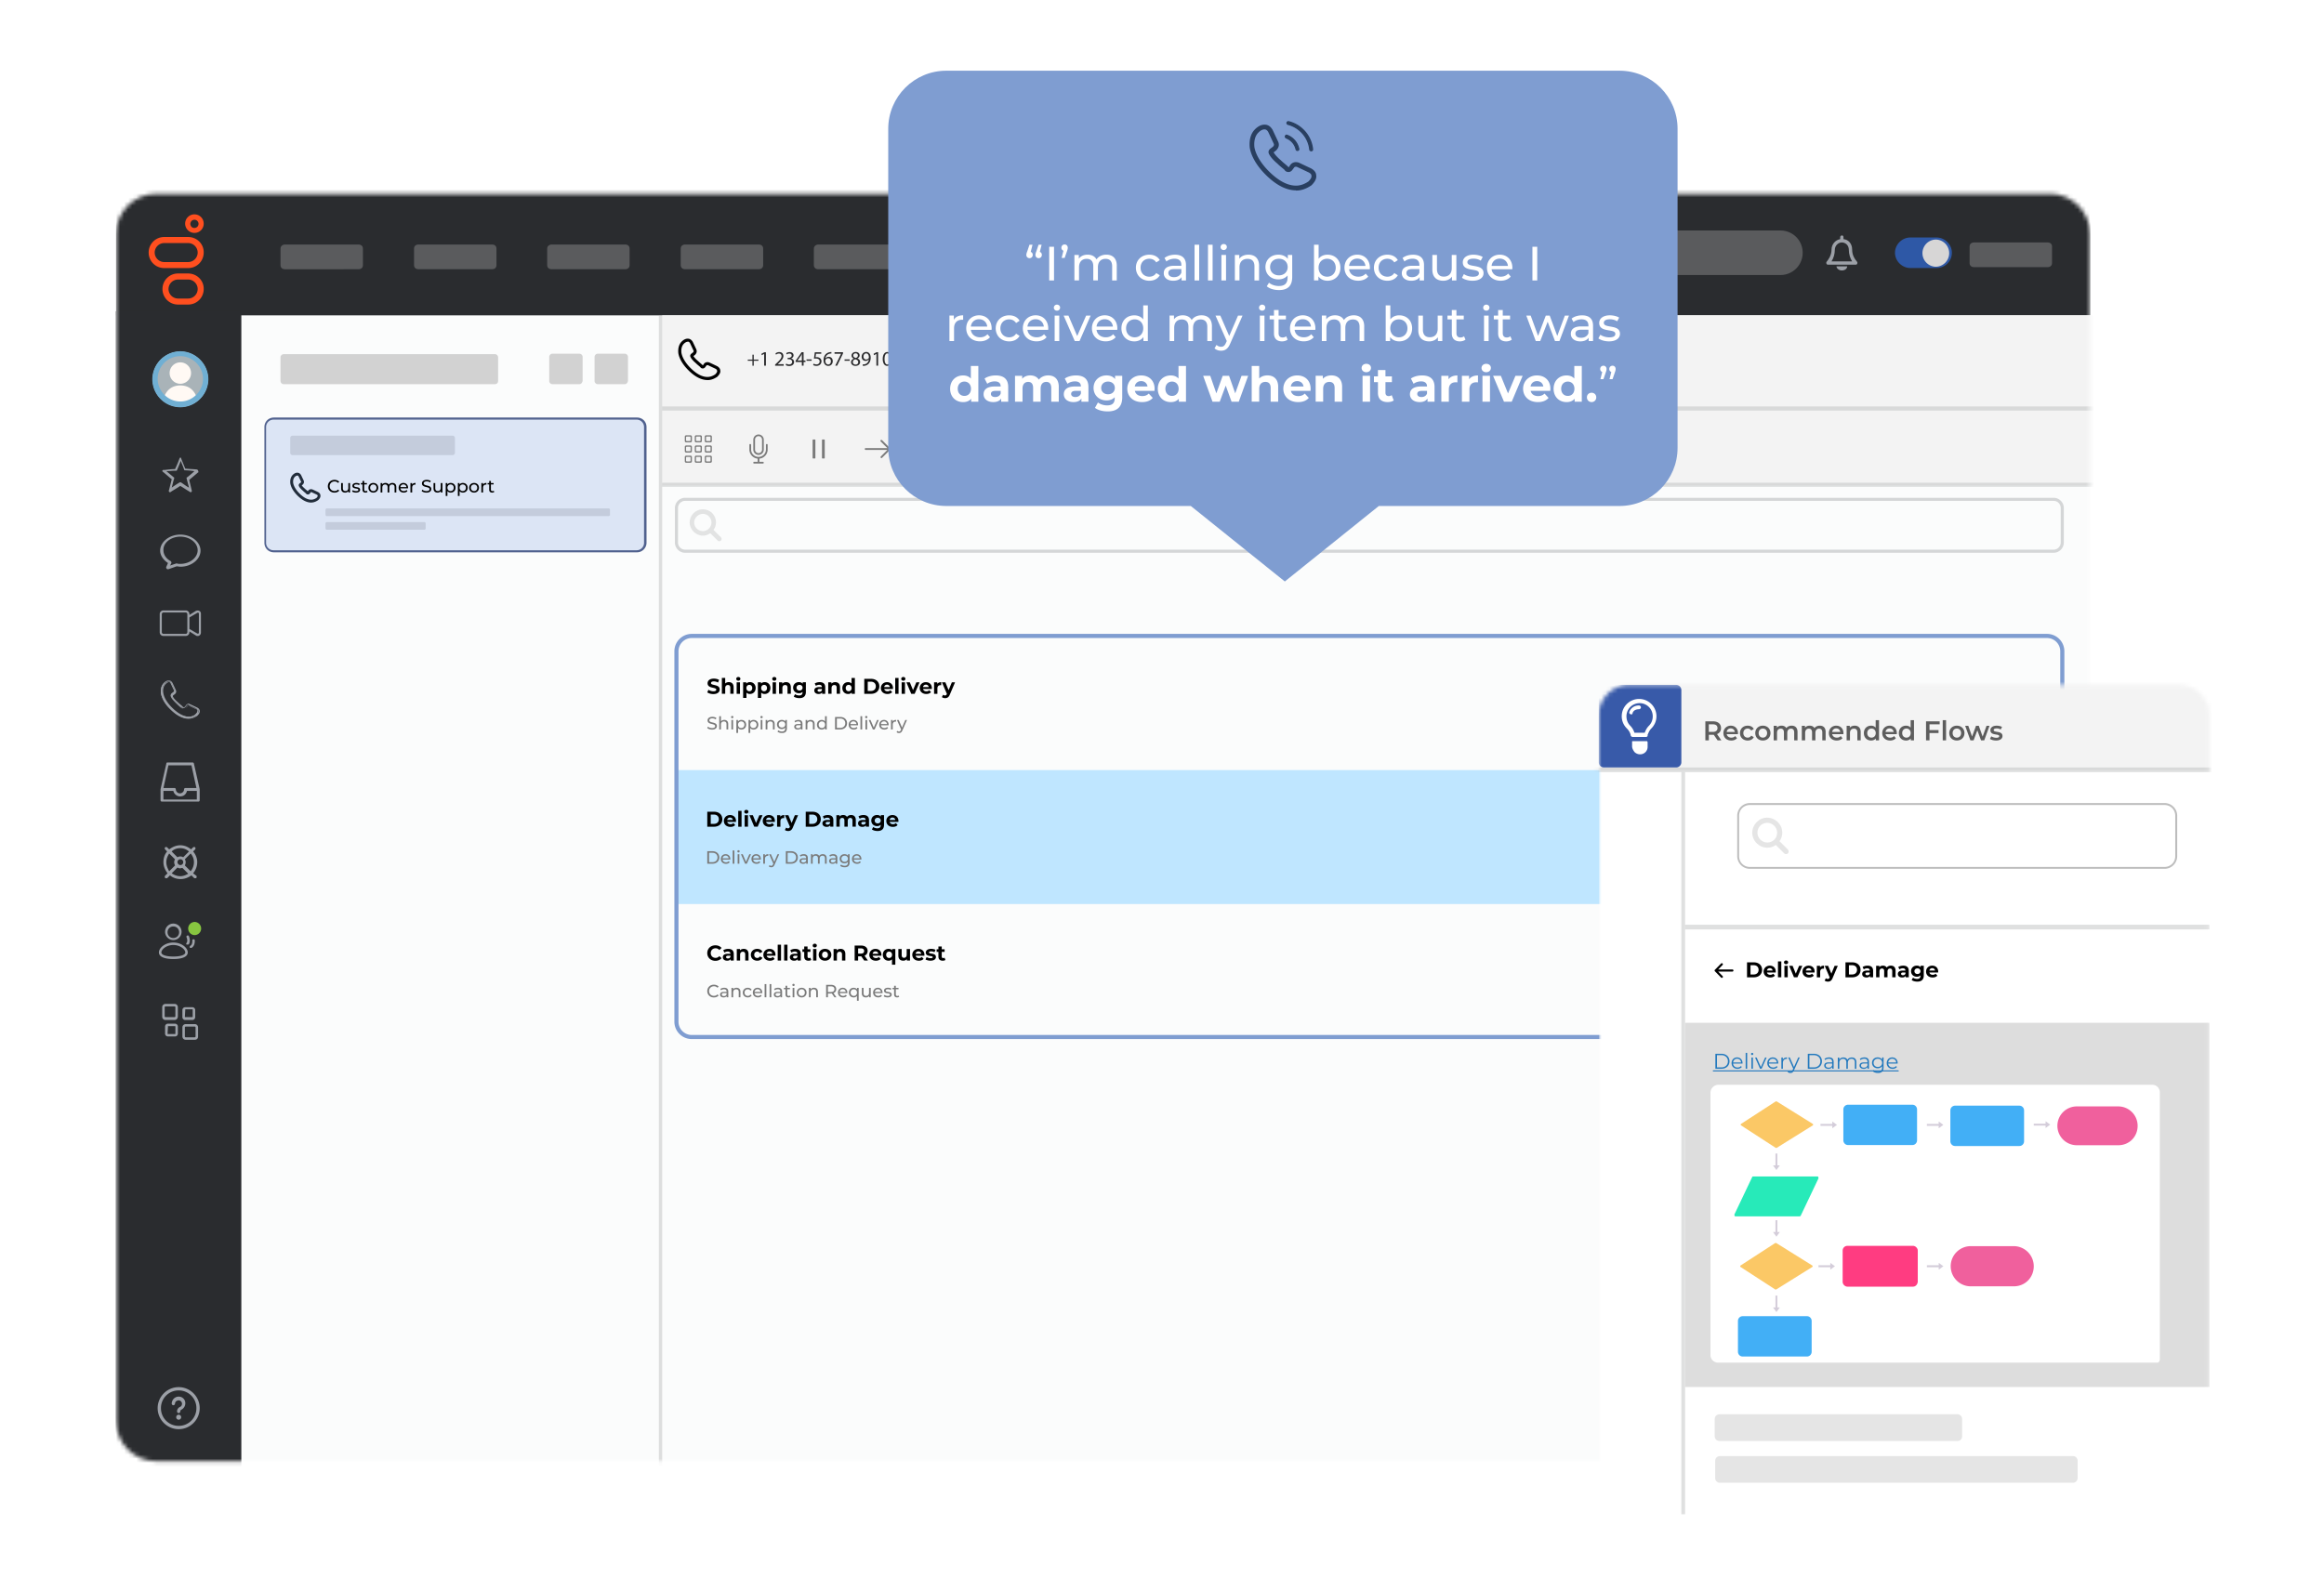
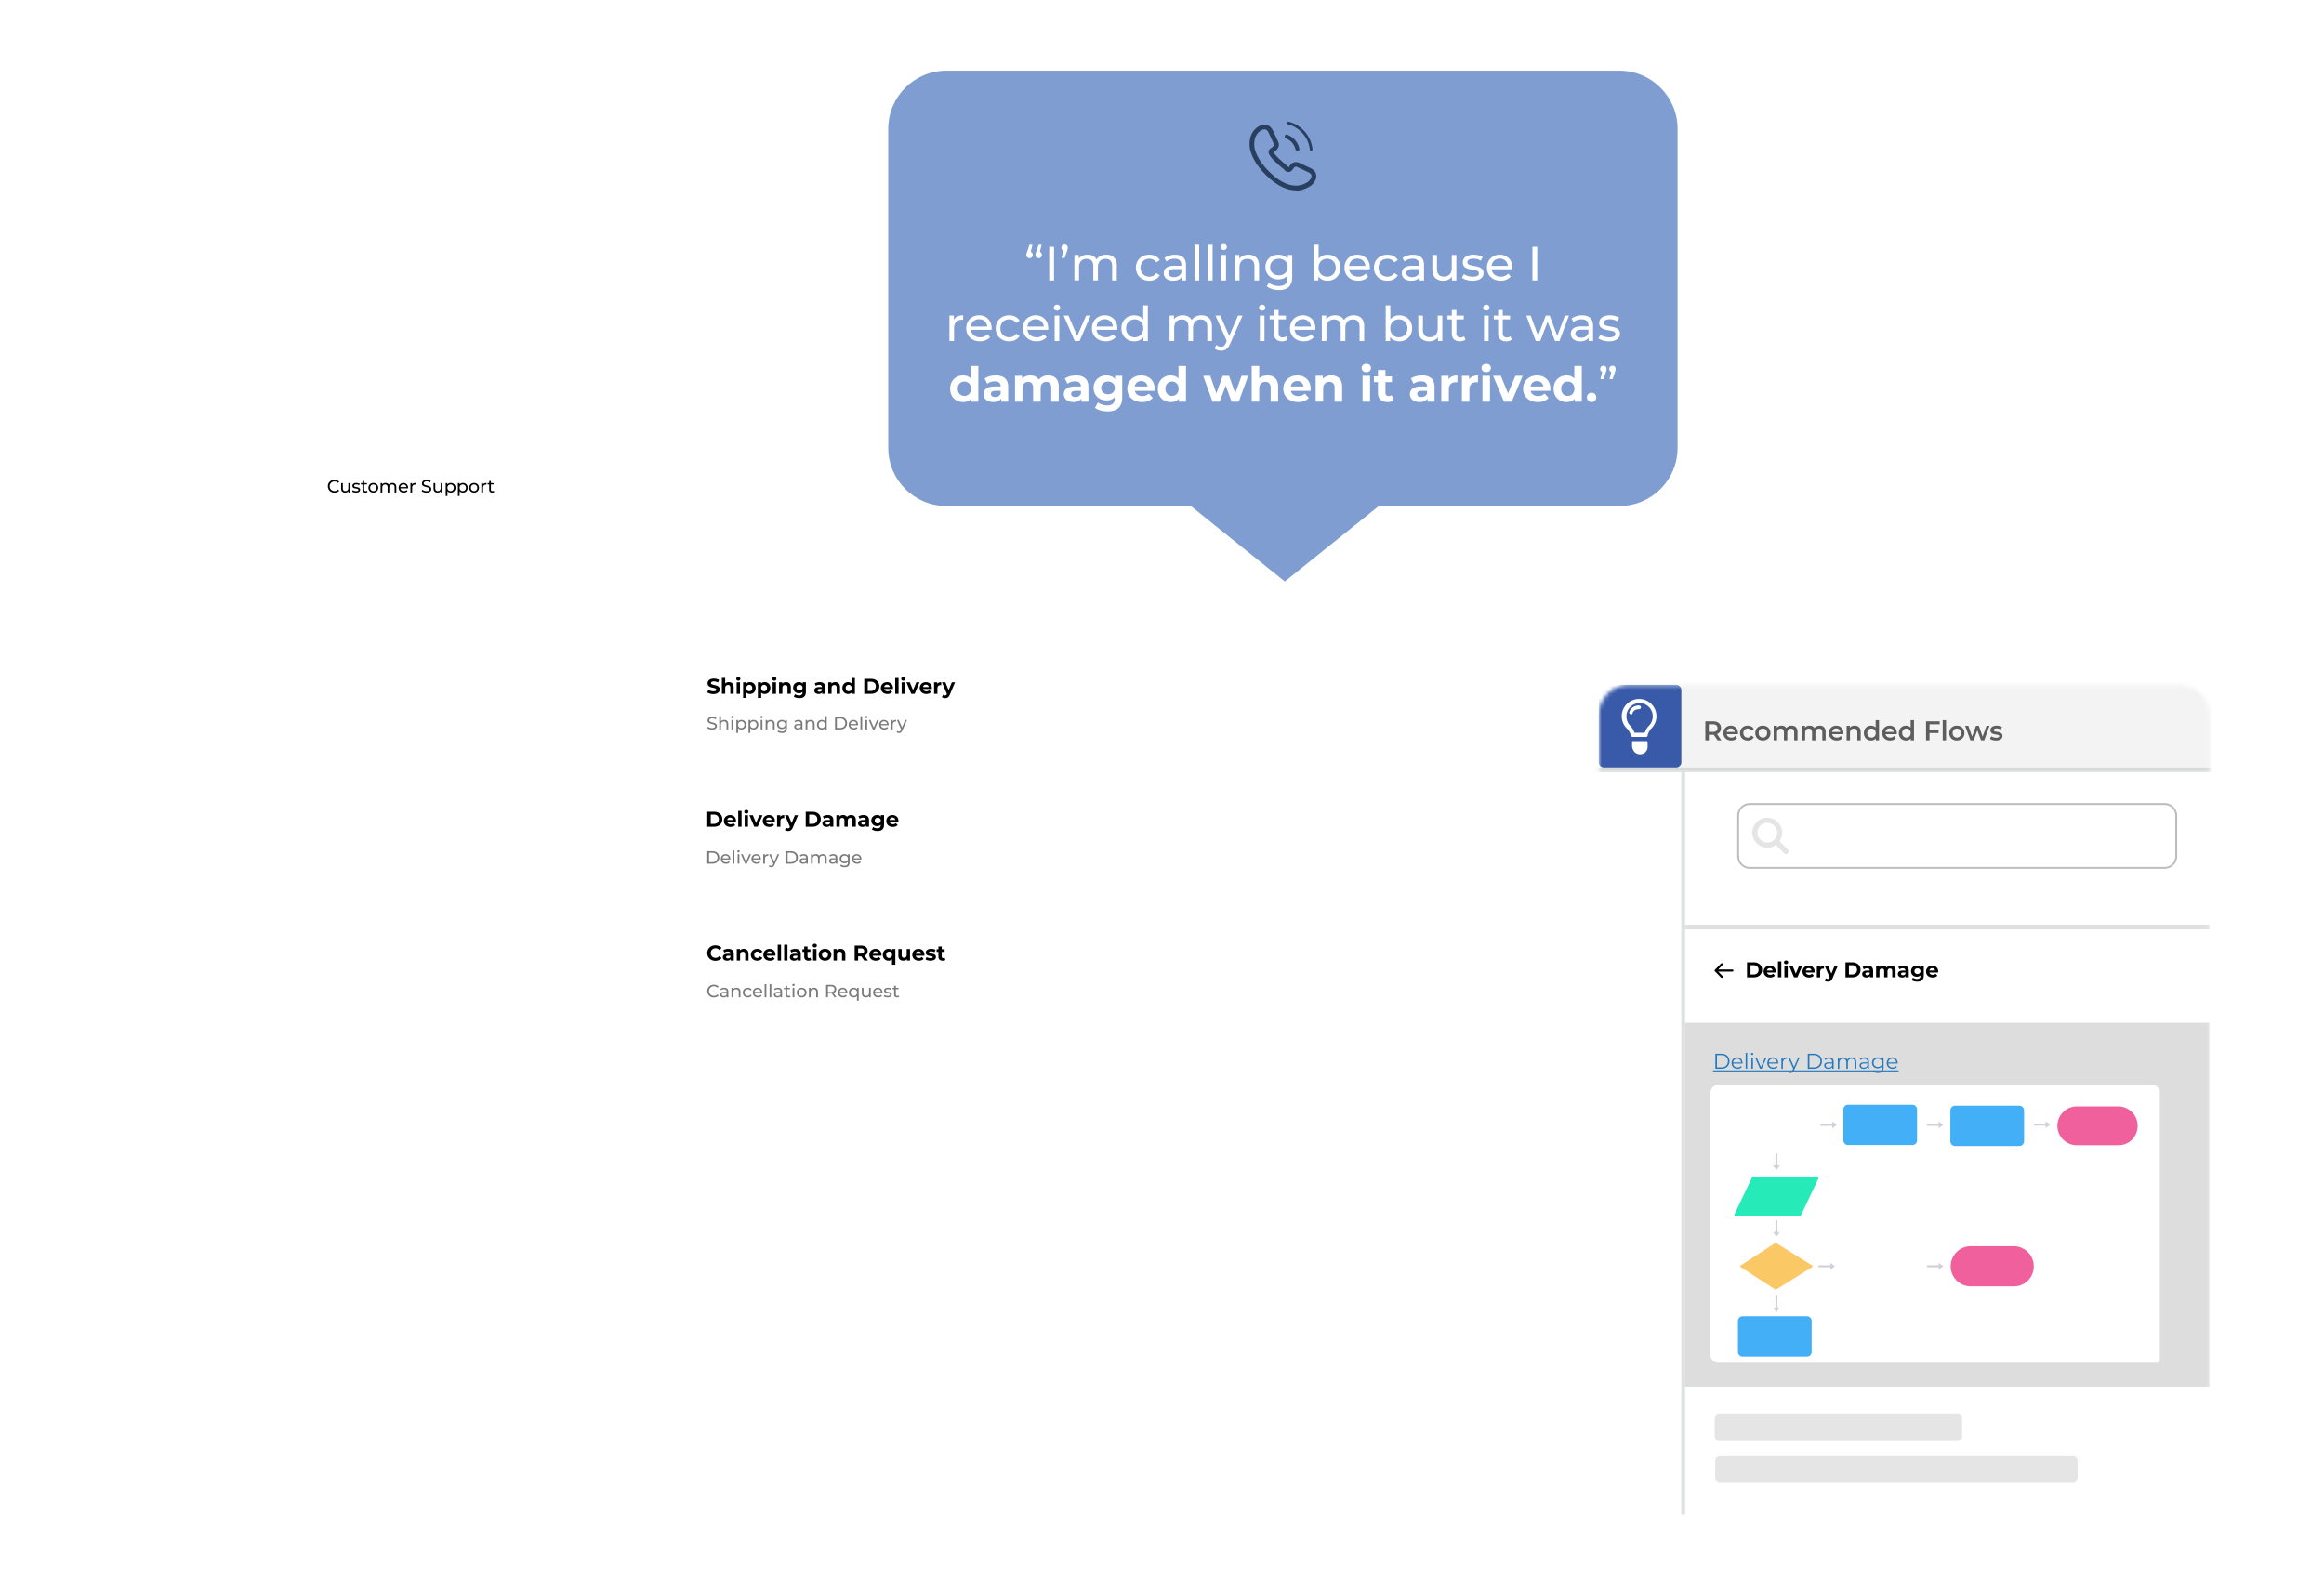
<svg xmlns="http://www.w3.org/2000/svg" width="571" height="391" fill="none">
  <g filter="url(#a)">
    <mask id="b" width="486" height="313" x="28" y="47" maskUnits="userSpaceOnUse" style="mask-type:luminance">
-       <path fill="#fff" d="M503.646 47.635H38.393c-5.458 0-9.882 4.425-9.882 9.882v291.72c0 5.457 4.424 9.882 9.882 9.882h465.253c5.458 0 9.882-4.425 9.882-9.882V57.517c0-5.457-4.424-9.882-9.882-9.882Z" />
-     </mask>
+       </mask>
    <g mask="url(#b)">
      <path fill="#FBFCFC" d="M38.638 47.635h464.833c5.57 0 10.127 4.558 10.127 10.128v291.254c0 5.57-4.557 10.128-10.127 10.128H38.638c-5.57 0-10.127-4.558-10.127-10.128V57.863c0-5.67 4.558-10.228 10.127-10.228Z" />
      <path fill="#2A2C2F" d="M513.598 46.623H28.511v30.886h485.087V46.623Z" />
      <path fill="#CFD0D0" d="M70.033 60.094h18.025c.71 0 1.113.403 1.113 1.012v4.05c0 .609-.404 1.012-1.113 1.012H70.033c-.71 0-1.113-.403-1.113-1.012v-4.05c0-.609.508-1.012 1.113-1.012Zm32.81 0h18.025c.71 0 1.113.403 1.113 1.012v4.05c0 .609-.403 1.012-1.113 1.012h-18.025c-.71 0-1.113-.403-1.113-1.012v-4.05c0-.609.403-1.012 1.113-1.012Zm32.71 0h18.024c.71 0 1.113.403 1.113 1.012v4.05c0 .609-.403 1.012-1.113 1.012h-18.024c-.71 0-1.113-.403-1.113-1.012v-4.05c0-.609.508-1.012 1.113-1.012Zm32.814 0h18.024c.71 0 1.114.403 1.114 1.012v4.05c0 .609-.404 1.012-1.114 1.012h-18.024c-.71 0-1.113-.403-1.113-1.012v-4.05c0-.609.403-1.012 1.113-1.012Zm32.709 0h18.025c.71 0 1.113.403 1.113 1.012v4.05c0 .609-.403 1.012-1.113 1.012h-18.025c-.709 0-1.113-.403-1.113-1.012v-4.05c0-.609.509-1.012 1.113-1.012Zm32.811 0h18.024c.71 0 1.113.403 1.113 1.012v4.05c0 .609-.403 1.012-1.113 1.012h-18.024c-.71 0-1.114-.403-1.114-1.012v-4.05c0-.609.509-1.012 1.114-1.012Zm32.814 0h18.024c.71 0 1.113.403 1.113 1.012v4.05c0 .609-.403 1.012-1.113 1.012h-18.024c-.71 0-1.113-.403-1.113-1.012v-4.05c0-.609.403-1.012 1.113-1.012Z" opacity=".29" />
      <path fill="#2A2C2F" d="M59.296 76.497H28.41v295.041h30.886V76.497Z" />
      <path fill="#A9B3B8" d="M44.31 99.285a6.28 6.28 0 0 0 6.28-6.28c0-3.47-2.81-6.28-6.28-6.28-3.471 0-6.28 2.81-6.28 6.28s2.809 6.28 6.28 6.28Z" />
      <path fill="#FFF9F4" d="M44.31 94.32a2.63 2.63 0 0 0 2.633-2.63 2.63 2.63 0 0 0-2.63-2.633h-.004a2.631 2.631 0 0 0 0 5.263Z" />
      <path fill="#FFF9F4" d="M44.31 86.423a6.783 6.783 0 1 0 0 13.567 6.783 6.783 0 0 0 6.783-6.783c0-3.747-3.138-6.784-6.784-6.784Zm3.948 11.039c-.509-1.315-1.622-2.735-3.949-2.735s-3.444 1.42-3.948 2.735c-1.113-1.113-1.924-2.634-1.924-4.255a5.878 5.878 0 0 1 5.872-5.873 5.878 5.878 0 0 1 5.873 5.873 6.644 6.644 0 0 1-1.924 4.255Z" />
      <path fill="#70AFD3" d="M44.31 100.096c-3.848 0-6.885-3.138-6.885-6.885s3.138-6.885 6.884-6.885c3.747 0 6.885 3.138 6.885 6.885s-3.138 6.885-6.885 6.885Zm0-12.56a5.555 5.555 0 0 0-5.57 5.57c0 3.037 2.532 5.57 5.57 5.57 3.036 0 5.57-2.533 5.57-5.57 0-3.037-2.534-5.57-5.57-5.57Z" />
      <path fill="#9CA0A7" d="M48.358 115.385c-.911-.1-1.722-.1-2.633-.201h-.202c-.302-.71-.609-1.521-.911-2.226 0-.101-.101-.202-.101-.303 0-.101-.1-.201-.202-.201-.1 0-.1.1-.201.201-.303.811-.61 1.622-1.013 2.432 0 .066-.035.136-.1.202-.811 0-1.622.101-2.432.202h-.404c-.201 0-.403.302-.201.403.71.609 1.314 1.113 2.024 1.722.101 0 .101.101.202.202l-.61 2.432c0 .1-.1.201-.1.403 0 .201.202.403.403.302.71-.508 1.52-.911 2.226-1.42.101 0 .101-.1.202-.1.71.403 1.42.911 2.125 1.314.101.101.202.101.303.202.201.101.403-.101.403-.303-.202-.81-.403-1.722-.61-2.532v-.202c.61-.508 1.315-1.113 1.925-1.622.1-.1.201-.201.302-.201 0-.403-.202-.71-.403-.71l.008.004Zm-2.125 1.723c-.1.1-.201.201-.302.201-.101.101-.101.202-.101.202.202.81.403 1.52.61 2.331-.61-.302-1.114-.71-1.723-1.113-.1-.101-.202-.101-.303-.202h-.201c-.71.404-1.315.811-2.025 1.315.202-.609.303-1.315.509-1.924 0-.1.1-.201.1-.403 0-.101 0-.201-.1-.201l-1.823-1.521c.71 0 1.314-.101 2.024-.101h.403c.101 0 .202-.101.202-.201.302-.71.61-1.42.911-2.227.202.609.509 1.214.71 1.823 0 .101.101.202.101.303 0 .101.101.201.202.201.81 0 1.621.101 2.331.202-.508.508-1.012.911-1.52 1.315h-.005Zm-4.96 21.267-.404.911c-.1.202 0 .403.101.509.1.105.202.1.302.1h.101l2.025-.71c.302 0 .609.101.911.101 2.735 0 4.961-1.823 4.961-3.948 0-2.126-2.226-3.949-4.96-3.949-2.735 0-4.961 1.823-4.961 3.949 0 1.113.71 2.226 1.923 3.037Zm3.036-6.482c2.332 0 4.256 1.521 4.256 3.344s-1.924 3.344-4.256 3.344c-.302 0-.609 0-.81-.101h-.202l-1.52.508.302-.508c.1-.202 0-.508-.202-.609-1.113-.609-1.722-1.622-1.722-2.634-.1-1.823 1.823-3.344 4.15-3.344h.004Zm4.659 18.231c-.202-.101-.509-.101-.811 0l-1.621 1.012v-.202a.905.905 0 0 0-.912-.911h-5.47a.905.905 0 0 0-.91.911v4.457c0 .508.403.912.91.912h5.47a.906.906 0 0 0 .911-.912v-.201l1.622 1.012c.1.101.302.101.403.101.1 0 .302 0 .403-.101.202-.101.404-.403.404-.71v-4.658c0-.303-.101-.509-.404-.71h.005Zm-2.936 5.263a.434.434 0 0 1-.404.403H40.16a.434.434 0 0 1-.403-.403v-4.457c0-.202.202-.403.403-.403h5.47c.201 0 .403.201.403.403v4.457Zm2.734.307s-.1.1-.302 0l-1.924-1.114v-2.835l1.924-1.113c.1-.101.201 0 .302 0 .1 0 .1.101.1.202v4.658c0 .101-.1.202-.1.202Zm-.407 18.225-1.723-.81c-.302-.202-.609-.101-.81.201l-.303.403c-.1.101-.201.202-.302.202-.101 0-.202 0-.403-.101-.202-.101-.71-.508-1.315-1.113-.508-.508-.911-1.113-1.113-1.315-.202-.302-.202-.508 0-.609l.403-.302c.302-.202.403-.508.202-.811l-.811-1.722c-.202-.508-.508-.609-.81-.609-.303 0-.71.201-1.114.609-.609.609-.81 1.521-.71 2.432.202 1.214.912 2.634 2.226 3.848 1.924 1.924 3.445 2.331 4.457 2.331.81 0 1.42-.302 1.924-.71.403-.403.61-.911.61-1.214.1-.302 0-.508-.404-.71h-.005Zm-.303 1.622c-.201.201-.81.609-1.722.609-.912 0-2.331-.403-4.255-2.226-2.936-2.936-2.332-5.167-1.622-5.973.303-.303.61-.509.912-.509.201 0 .403.101.508.404l.81 1.722c.102.201.102.302-.1.508l-.403.303c-.302.302-.302.609-.1 1.012.1.201.508.71 1.112 1.315.61.609 1.113 1.012 1.315 1.113.403.302.71.302 1.012-.101l.303-.403c.1-.202.201-.202.302-.202.1 0 .1 0 .202.101l1.722.811c.201.1.403.302.403.403.202.403 0 .81-.403 1.113h.004Z" />
      <path fill="#9CA0A7" d="M46.334 176.654c-1.012 0-2.533-.403-4.457-2.331-1.315-1.315-2.125-2.735-2.331-3.949-.101-1.012.1-1.924.71-2.533.403-.403.81-.609 1.213-.609.303 0 .61.101.912.609l.81 1.722c.202.404.102.71-.2 1.013l-.404.302c-.1.101-.202.202 0 .508.1.202.508.71 1.113 1.214.508.509 1.113.912 1.214 1.113.1.101.202.101.302.101 0 0 .101 0 .202-.101l.302-.403c.202-.302.61-.403 1.013-.201l1.722.81c.403.202.609.509.609.71.1.403-.1.811-.61 1.315-.608.403-1.314.71-2.124.71h.004Zm-4.86-9.317c-.302 0-.71.202-1.012.609-.509.509-.811 1.42-.61 2.332.202 1.214.912 2.533 2.227 3.847 1.923 1.924 3.444 2.332 4.356 2.332.71 0 1.42-.202 1.823-.71.403-.403.609-.811.508-1.113 0-.202-.1-.404-.508-.609l-1.723-.811c-.302-.101-.508-.101-.71.201l-.302.404c-.202.201-.403.201-.81 0-.202-.101-.71-.509-1.315-1.114-.509-.508-.912-1.113-1.113-1.314-.202-.303-.202-.509 0-.811l.403-.302c.302-.202.302-.403.201-.71l-.81-1.722c-.101-.404-.404-.509-.61-.509h.005Zm4.86 9.015c-.912 0-2.432-.404-4.255-2.227-3.037-3.037-2.332-5.267-1.622-6.078.303-.302.71-.508.912-.508.201 0 .403.101.609.508l.81 1.722c.101.202.101.404-.1.609l-.403.303c-.303.201-.303.508 0 .911.1.202.508.71 1.113 1.315.508.508 1.113.912 1.314 1.113.404.303.61.202.912 0l.302-.403c.202-.202.404-.302.61-.101l1.722.811c.302.101.403.302.403.508.1.303-.1.71-.508 1.013-.202.1-.811.508-1.823.508l.004-.004Zm-4.86-8.708c-.202 0-.508.202-.81.508-.71.71-1.316 2.836 1.62 5.772 1.824 1.823 3.24 2.226 4.15 2.226.912 0 1.42-.403 1.622-.609.303-.303.508-.71.508-.912 0-.101-.1-.302-.302-.403l-1.722-.811h-.202s-.1 0-.201.101l-.404.403c-.201.202-.609.509-1.113.101-.201-.101-.81-.609-1.314-1.113-.61-.609-1.013-1.113-1.113-1.315-.404-.609-.202-.911.1-1.113l.404-.302c.201-.101.201-.202.1-.403l-.81-1.723c-.202-.302-.303-.403-.509-.403l-.004-.004Zm7.594 26.329-1.42-6.28c0-.202-.201-.303-.302-.303h-6.179c-.201 0-.302.101-.302.303l-1.42 6.28v2.734c0 .202.202.303.302.303h9.015c.201 0 .302-.202.302-.303v-2.734h.004Zm-7.695-5.873h5.67l1.215 5.57h-2.735c-.202 0-.302.202-.302.303 0 .609-.509 1.012-1.012 1.012-.61 0-1.013-.508-1.013-1.012 0-.202-.201-.303-.302-.303h-2.735l1.214-5.57Zm7.086 8.406h-8.304v-2.126h2.432c.202.912 1.113 1.521 2.025 1.315.71-.101 1.213-.71 1.314-1.315h2.432v2.126h.101Zm-1.012 18.125a4.319 4.319 0 0 0 1.012-2.735c0-1.012-.403-1.924-1.012-2.634l.508-.508c.101-.101.101-.403 0-.508-.1-.105-.403-.101-.508 0l-.508.508c-.71-.609-1.622-1.012-2.634-1.012-1.012 0-1.924.403-2.735 1.012l-.508-.508c-.1-.101-.403-.101-.508 0-.105.101-.101.403 0 .508l.508.508c-.61.71-.911 1.622-.911 2.634 0 1.012.403 1.924 1.012 2.735l-.61.609c-.1.101-.1.403 0 .508.101.105.202.101.303.101.1 0 .202 0 .302-.101l.61-.609c.71.609 1.621.912 2.633.912 1.013 0 1.924-.404 2.634-.912l.61.609c.1.101.2.101.301.101.101 0 .202 0 .303-.101.1-.101.1-.403 0-.508l-.81-.609h.008Zm.206-2.735c0 .811-.303 1.622-.81 2.226l-1.42-1.42c.1-.201.2-.508.2-.81 0-.303-.1-.509-.2-.71l1.42-1.42c.507.609.81 1.315.81 2.125v.009Zm-4.054 0c0-.403.303-.71.71-.71.408 0 .71.303.71.71a.69.69 0 0 1-.71.71c-.407 0-.71-.403-.71-.71Zm.71-3.44c.811 0 1.52.302 2.126.811l-1.42 1.42c-.202-.101-.403-.202-.71-.202-.307 0-.508.101-.71.202l-1.42-1.42c.508-.509 1.214-.811 2.126-.811h.008Zm-3.444 3.44c0-.811.302-1.521.71-2.125l1.42 1.42c-.101.201-.202.403-.202.71 0 .306.1.508.202.81l-1.42 1.42c-.404-.71-.71-1.42-.71-2.226v-.009Zm3.444 3.445c-.81 0-1.52-.303-2.125-.71l1.42-1.42c.201.101.403.201.609.201.206 0 .403-.1.609-.1l1.42 1.419c-.508.303-1.214.61-1.924.61h-.009Zm-1.722 15.697a2.032 2.032 0 0 1-2.025-2.025 2.03 2.03 0 0 1 2.025-2.024 2.03 2.03 0 0 1 2.025 2.024 2.032 2.032 0 0 1-2.025 2.025Zm0-3.344c-.81 0-1.42.609-1.42 1.42 0 .811.61 1.42 1.42 1.42.81 0 1.42-.609 1.42-1.42 0-.811-.61-1.42-1.42-1.42Zm0 8.002c-2.331 0-3.545-.609-3.545-1.621 0-1.113 1.52-2.432 3.545-2.432s3.545 1.314 3.545 2.432c0 1.012-1.214 1.621-3.545 1.621Zm0-3.444c-1.722 0-2.936 1.113-2.936 1.823 0 .609 1.113 1.012 2.936 1.012s2.936-.403 2.936-1.012c0-.71-1.214-1.823-2.936-1.823Z" />
      <path fill="#87C540" d="M47.855 229.824a1.62 1.62 0 0 0 .004-3.238h-.004c-.894 0-1.622.727-1.617 1.621 0 .894.723 1.617 1.617 1.617Z" />
      <path fill="#9CA0A7" d="M46.842 232.962c-.1 0-.201 0-.201-.101-.101-.101 0-.302.1-.403.61-.303.509-1.315.509-1.315 0-.202.1-.302.302-.302.202 0 .303.1.303.302 0 .101.1 1.315-.811 1.823h-.202v-.004Zm-.71-.811h-.302a.306.306 0 0 1 0-.403c.403-.509 0-1.42 0-1.42-.1-.101 0-.302.202-.403.1-.101.302 0 .403.201 0 0 .508 1.214-.101 2.025-.1-.101-.1 0-.202 0Zm-3.242 18.533h-2.227c-.508 0-.81-.404-.81-.811v-2.331c0-.509.403-.811.81-.811h2.227c.508 0 .81.403.81.811v2.226c0 .508-.302.911-.81.911v.005Zm-2.227-3.34c-.1 0-.201.101-.201.202v2.226c0 .101.1.202.201.202h2.227c.1 0 .201-.101.201-.202v-2.226c0-.101-.1-.202-.202-.202h-2.226Zm6.582 3.34h-1.722a.694.694 0 0 1-.71-.71v-1.723c0-.403.303-.709.71-.709h1.722c.404 0 .71.302.71.709v1.723c0 .403-.302.71-.71.71Zm-1.722-2.533-.1 1.722s0 .101.1.101h1.722s.101 0 .101-.101v-1.722s0-.101-.1-.101h-1.723v.101Zm2.332 7.393h-2.227c-.508 0-.81-.404-.81-.811v-2.226c0-.509.403-.811.81-.811h2.227c.508 0 .81.403.81.811v2.226c0 .508-.302.811-.81.811Zm-2.231-3.239c-.1 0-.202.101-.202.202v2.226c0 .101.101.201.202.201h2.226c.101 0 .202-.1.202-.201v-2.226c0-.101-.101-.202-.202-.202h-2.226Zm-2.634 2.428h-1.722a.694.694 0 0 1-.71-.71v-1.722c0-.403.303-.71.71-.71h1.722c.403 0 .71.302.71.71v1.722c0 .403-.302.71-.71.71Zm-1.718-2.428-.1 1.722s0 .101.1.101h1.723s.1 0 .1-.101v-1.722s0-.101-.1-.101h-1.723v.101Z" />
      <path fill="#D2D2D2" d="M121.577 94.425h-51.85c-.51 0-.812-.403-.812-.81v-5.772c0-.509.404-.811.811-.811h51.851c.509 0 .811.403.811.81v5.772c0 .508-.302.81-.811.81Z" />
      <path fill="#DCE5F5" d="M156.517 135.439H67.299c-1.113 0-2.126-.912-2.126-2.126v-28.358c0-1.113.912-2.125 2.126-2.125h89.218c1.114 0 2.126.912 2.126 2.125v28.459c-.101 1.113-1.012 2.025-2.126 2.025Z" />
      <path fill="#50618E" d="M156.517 135.741H67.299c-1.315 0-2.332-1.012-2.332-2.331v-28.459c0-1.315 1.013-2.331 2.332-2.331h89.218c1.315 0 2.332 1.012 2.332 2.331v28.459c0 1.213-1.013 2.331-2.332 2.331Zm-89.32-32.609a1.816 1.816 0 0 0-1.822 1.823v28.459c0 1.012.81 1.823 1.823 1.823h89.219a1.816 1.816 0 0 0 1.823-1.823v-28.459a1.816 1.816 0 0 0-1.823-1.823h-89.22Z" />
      <path fill="#9CA0A7" d="M43.902 341.725a4.323 4.323 0 0 1 4.355 4.356 4.322 4.322 0 0 1-4.355 4.356 4.322 4.322 0 0 1-4.356-4.356 4.323 4.323 0 0 1 4.356-4.356Zm0-.81c-2.836 0-5.167 2.331-5.167 5.166 0 2.836 2.331 5.167 5.167 5.167 2.835 0 5.166-2.331 5.166-5.167 0-2.835-2.331-5.166-5.166-5.166Z" />
      <path fill="#9CA0A7" d="M43.901 348.917c.338 0 .61-.272.61-.609a.608.608 0 1 0-1.219 0c0 .337.272.609.61.609Zm0-1.622a.433.433 0 0 1-.403-.403c0-.508.303-.911.71-1.113.303-.101.509-.403.509-.811 0-.407-.404-.81-.811-.81-.202 0-.403.1-.61.201-.2.202-.302.403-.302.609a.43.43 0 0 1-.403.403.433.433 0 0 1-.403-.403c0-.403.202-.911.508-1.214.303-.302.71-.508 1.214-.508.912 0 1.622.71 1.622 1.621 0 .71-.403 1.315-1.013 1.622 0 0-.201.101-.201.302 0 .303-.202.509-.403.509l-.014-.005Z" />
      <path fill="#CFD0D0" d="M437.443 67.588h-45.067a5.448 5.448 0 0 1-5.469-5.47 5.448 5.448 0 0 1 5.469-5.468h45.067a5.448 5.448 0 0 1 5.469 5.469 5.448 5.448 0 0 1-5.469 5.469Z" opacity=".29" />
      <path fill="#2E58A6" d="M475.823 65.866h-6.481c-2.025 0-3.747-1.723-3.747-3.747 0-2.025 1.722-3.747 3.747-3.747h6.481c2.025 0 3.747 1.722 3.747 3.747a3.74 3.74 0 0 1-3.747 3.747Z" />
      <path fill="#D7D6D6" d="M475.622 65.559a3.342 3.342 0 0 0 .004-6.683 3.342 3.342 0 0 0 0 6.683h-.004Z" />
      <path fill="#9CA0A7" d="M454.153 65.055h1.823c.302 0 .508-.403.302-.71-.403-.508-1.214-1.42-1.214-3.037 0-1.42-.911-2.432-2.125-2.533v-.508c0-.303-.202-.403-.403-.403-.202 0-.404.201-.404.403v.508c-1.214.202-2.125 1.315-2.125 2.533 0 1.52-.811 2.533-1.214 3.037-.202.302 0 .71.302.71h5.062-.004Zm-4.155-.81c.509-.812.811-1.824.811-2.836 0-1.012.811-1.823 1.722-1.823.811 0 1.722.609 1.722 1.823 0 1.012.303 2.025.811 2.835h-5.066Zm3.852 1.213c0 .61-.609 1.012-1.314 1.012-.706 0-1.315-.508-1.315-1.012" />
      <path fill="#CFD0D0" d="M485.039 59.586h18.024c.71 0 1.114.403 1.114 1.012v4.05c0 .609-.404 1.012-1.114 1.012h-18.024c-.71 0-1.113-.403-1.113-1.013v-4.049c0-.609.403-1.012 1.113-1.012Z" opacity=".29" />
      <path fill="#D2D2D2" d="M142.341 94.425h-6.583a.8.8 0 0 1-.81-.81v-5.873a.8.8 0 0 1 .81-.81h6.583a.8.8 0 0 1 .81.81v5.872c-.1.508-.403.81-.81.81Zm11.139 0h-6.582a.8.8 0 0 1-.811-.81v-5.873a.8.8 0 0 1 .811-.81h6.582a.8.8 0 0 1 .811.81v5.872c-.101.508-.403.81-.811.81Z" />
      <path fill="#F3F3F3" d="M542.46 77.51H162.697v41.723h379.767V77.509h-.004Z" />
      <path fill="#AFB1B2" d="M162.696 77.51h-.811v299.966h.811V77.509Zm365.18 22.38h-365.18v1.012H527.88V99.89h-.004Zm0 18.738h-365.18v1.012H527.88v-1.012h-.004Z" opacity=".4" />
      <path fill="#385AA9" d="M398.656 118.628h-15.597a1.123 1.123 0 0 1-1.113-1.113v-15.496c0-.609.508-1.113 1.113-1.113h15.597c.609 0 1.113.509 1.113 1.113v15.597c0 .508-.509 1.012-1.113 1.012Z" />
      <path fill="#fff" d="M392.275 111.84h-2.735c-.201 0-.403-.101-.403-.302a2.381 2.381 0 0 0-.71-1.315c-.71-.71-1.012-1.521-1.012-2.432 0-1.924 1.621-3.546 3.545-3.546s3.545 1.622 3.545 3.546c0 .911-.403 1.823-1.012 2.432a2.43 2.43 0 0 0-.71 1.315.557.557 0 0 1-.508.302Zm-2.327-.811h2.024a6.557 6.557 0 0 1 .811-1.42c.508-.508.811-1.113.811-1.823 0-1.419-1.214-2.633-2.634-2.633s-2.634 1.214-2.634 2.633c0 .71.303 1.42.811 1.823.302.404.609.912.811 1.42Zm2.528 1.622c-.044 0-.044 0 0 0h-2.936c-.101 0-.101.1-.101.1v1.013c0 .403.202.811.404 1.113.302.302.71.403 1.113.403.81 0 1.52-.71 1.52-1.521v-1.113c0 .044 0 .044 0 0v.005Z" />
      <path fill="#fff" d="M389.238 107.388c-.302-.101-.403-.202-.302-.404.1-.508.709-1.314 2.024-1.314.202 0 .302.101.302.302 0 .202-.1.303-.302.303-1.113 0-1.315.709-1.315.81-.1.202-.201.303-.403.303h-.004Z" />
      <path fill="#010101" d="M173.836 93.408c-1.521 0-3.107-.82-4.728-2.44-1.346-1.346-2.218-2.827-2.441-4.15-.123-1.228.162-2.21.819-2.867.478-.477.973-.718 1.49-.718s.912.254 1.236.788l.828 1.753c.254.517.162 1.004-.271 1.438l-.386.293s.022.022.022.04c.101.192.464.657 1.043 1.135.254.24.495.447.697.626.271.224.447.377.547.509l.233-.355c.302-.456.92-.596 1.49-.316l1.713.811c.508.254.828.67.828 1.052.162.596-.302 1.165-.718 1.59-.842.566-1.6.82-2.402.82v-.009Zm-4.864-9.417c-.294 0-.618.17-.951.495-.618.618-.671 1.551-.596 2.226.193 1.135 1.003 2.502 2.217 3.716 1.468 1.468 2.875 2.218 4.181 2.218.64 0 1.266-.215 1.915-.649.478-.486.495-.74.447-.911-.022-.132-.123-.325-.403-.465l-1.714-.81c-.223-.11-.433-.08-.534.07l-.316.424c-.232.242-.447.255-.508.255-.123 0-.355 0-.565-.215l-.071-.1a5.48 5.48 0 0 0-.416-.378 9.342 9.342 0 0 1-.727-.648c-.588-.487-1.043-1.034-1.184-1.315-.315-.465-.109-.758.071-.942l.447-.346c.192-.202.192-.333.092-.535l-.811-1.731c-.232-.386-.434-.386-.565-.386v.022l-.009.005Z" />
      <path fill="#7A7A7A" d="M172.101 109.482h-1.052a.344.344 0 0 0-.346.347v1.051c0 .193.153.347.346.347h1.052a.344.344 0 0 0 .346-.347v-1.051a.344.344 0 0 0-.346-.347Zm-.162 1.416h-.741a.185.185 0 0 1-.184-.184v-.741c0-.101.079-.184.184-.184h.741c.1 0 .184.079.184.184v.741a.182.182 0 0 1-.184.184Zm2.616-1.416h-1.052a.344.344 0 0 0-.346.347v1.051c0 .193.153.347.346.347h1.052a.344.344 0 0 0 .346-.347v-1.051a.344.344 0 0 0-.346-.347Zm-.162 1.416h-.741a.185.185 0 0 1-.184-.184v-.741c0-.101.079-.184.184-.184h.741c.101 0 .184.079.184.184v.741a.182.182 0 0 1-.184.184Zm-4.742-1.416h-1.052a.345.345 0 0 0-.346.347v1.051c0 .193.154.347.346.347h1.052a.344.344 0 0 0 .346-.347v-1.051a.344.344 0 0 0-.346-.347Zm-.162 1.416h-.741a.185.185 0 0 1-.184-.184v-.741c0-.101.079-.184.184-.184h.741c.101 0 .184.079.184.184v.741a.182.182 0 0 1-.184.184Zm2.612-3.918h-1.052a.344.344 0 0 0-.346.346v1.052c0 .193.153.346.346.346h1.052a.344.344 0 0 0 .346-.346v-1.052a.344.344 0 0 0-.346-.346Zm-.162 1.42h-.741a.185.185 0 0 1-.184-.184v-.741c0-.1.079-.184.184-.184h.741c.1 0 .184.079.184.184v.741a.182.182 0 0 1-.184.184Zm2.616-1.42h-1.052a.344.344 0 0 0-.346.346v1.052c0 .193.153.346.346.346h1.052a.344.344 0 0 0 .346-.346v-1.052a.344.344 0 0 0-.346-.346Zm-.162 1.42h-.741a.185.185 0 0 1-.184-.184v-.741c0-.1.079-.184.184-.184h.741c.101 0 .184.079.184.184v.741a.182.182 0 0 1-.184.184Zm-4.742-1.42h-1.052a.344.344 0 0 0-.346.346v1.052c0 .193.154.346.346.346h1.052a.344.344 0 0 0 .346-.346v-1.052a.344.344 0 0 0-.346-.346Zm-.162 1.42h-.741a.185.185 0 0 1-.184-.184v-.741c0-.1.079-.184.184-.184h.741c.101 0 .184.079.184.184v.741a.182.182 0 0 1-.184.184Zm2.612 3.585h-1.052a.344.344 0 0 0-.346.346v1.052c0 .192.153.346.346.346h1.052a.344.344 0 0 0 .346-.346v-1.052a.344.344 0 0 0-.346-.346Zm-.162 1.415h-.741a.185.185 0 0 1-.184-.184v-.741c0-.1.079-.184.184-.184h.741c.1 0 .184.079.184.184v.741a.182.182 0 0 1-.184.184Zm2.616-1.415h-1.052a.344.344 0 0 0-.346.346v1.052c0 .192.153.346.346.346h1.052a.344.344 0 0 0 .346-.346v-1.052a.344.344 0 0 0-.346-.346Zm-.162 1.415h-.741a.185.185 0 0 1-.184-.184v-.741c0-.1.079-.184.184-.184h.741c.101 0 .184.079.184.184v.741a.182.182 0 0 1-.184.184Zm-4.742-1.415h-1.052a.344.344 0 0 0-.346.346v1.052c0 .192.154.346.346.346h1.052a.344.344 0 0 0 .346-.346v-1.052a.344.344 0 0 0-.346-.346Zm-.162 1.415h-.741a.185.185 0 0 1-.184-.184v-.741c0-.1.079-.184.184-.184h.741c.101 0 .184.079.184.184v.741a.182.182 0 0 1-.184.184Zm47.232-5.206c-.079-.092-.223-.11-.315-.031s-.11.224-.031.316c0 .009.022.022.031.031l1.621 1.621h-5.346a.22.22 0 0 0-.215.232c0 .11.101.202.215.215h5.346l-1.621 1.621c-.079.092-.079.233 0 .316.092.092.232.092.315 0l2.007-2.007c.092-.079.092-.224 0-.316l-2.007-2.007v.009Zm60.532-.574c-.639-.263-1.476-.403-2.37-.403-.894 0-1.731.14-2.371.403a2.37 2.37 0 0 0-.789.486.961.961 0 0 0-.315.68v.556a.575.575 0 0 0 .578.587c.053 0 .101 0 .153-.022l1.49-.394a.571.571 0 0 0 .425-.556v-.377s.009-.031.031-.031a6.939 6.939 0 0 1 1.591 0c.022 0 .031.009.031.031v.377c0 .262.17.495.425.556l1.49.394a.58.58 0 0 0 .731-.556v-.557c0-.464-.394-.872-1.095-1.165v-.009h-.005Zm.667 1.924c-.062.052-.141.061-.224.039l-1.49-.394a.264.264 0 0 1-.193-.241v-.377a.352.352 0 0 0-.315-.355 7.56 7.56 0 0 0-1.661 0 .353.353 0 0 0-.316.355v.377a.253.253 0 0 1-.192.241l-1.49.403a.259.259 0 0 1-.316-.171v-.64a.64.64 0 0 1 .224-.447c.192-.184.425-.324.679-.416.596-.241 1.398-.386 2.248-.386.85 0 1.652.132 2.248.386.565.232.89.548.89.859v.556a.237.237 0 0 1-.101.202l.009.009Zm-2.937.679c-.1 0-.192.079-.192.193v2.463l-.982-.829a.195.195 0 0 0-.272-.022.194.194 0 0 0-.022.272c.009.009.022.022.04.031l1.297 1.104c.07.062.171.062.254 0l1.297-1.104c.092-.061.11-.171.062-.263a.196.196 0 0 0-.263-.061c-.009 0-.031.021-.04.03l-.981.828v-2.462a.192.192 0 0 0-.193-.193v.009l-.005.004Zm-88.609 1.578c.71 0 1.284-.579 1.284-1.284v-2.45c0-.71-.579-1.284-1.284-1.284-.706 0-1.284.578-1.284 1.284v2.45c0 .71.578 1.284 1.284 1.284Zm-.863-1.298v-2.449c0-.474.385-.864.858-.864.474 0 .864.386.864.859v2.454a.864.864 0 0 1-.859.864.864.864 0 0 1-.863-.859v-.005Z" />
      <path fill="#7A7A7A" d="M188.407 109.119a.21.21 0 0 0-.215.214v1.135a1.827 1.827 0 0 1-1.823 1.823 1.827 1.827 0 0 1-1.823-1.823v-1.135a.21.21 0 0 0-.214-.214.21.21 0 0 0-.215.214v1.135c0 1.175.903 2.139 2.033 2.249v.78h-.859a.21.21 0 0 0-.214.214.21.21 0 0 0 .214.215h2.148a.21.21 0 0 0 .214-.215.21.21 0 0 0-.214-.214h-.859v-.78a2.251 2.251 0 0 0 2.033-2.249v-1.135a.21.21 0 0 0-.215-.214h.009Zm11.837-1.096h-.495s-.093.04-.093.092v4.466s.053.092.093.092h.495s.092-.04.092-.092v-4.466s-.053-.092-.092-.092Zm2.3 0h-.495s-.092.04-.092.092v4.466s.053.092.092.092h.495s.092-.04.092-.092v-4.466s-.052-.092-.092-.092Zm56.023 1.052c0-.85.688-1.551 1.552-1.551h.324c.85 0 1.551.688 1.551 1.551v1.244h-.889v-1.183a.851.851 0 0 0-1.701 0v1.183h-.841v-1.244h.009-.005Zm2.178 1.249h-.972v-1.183c0-.272.223-.487.486-.487s.486.224.486.487v1.183Zm1.6 3.199a.725.725 0 0 0 .727-.728v-1.739a.73.73 0 0 0-.718-.728v-1.244a1.9 1.9 0 0 0-1.902-1.902h-.324a1.9 1.9 0 0 0-1.902 1.902v1.244h-.022a.726.726 0 0 0-.728.728v1.739c0 .404.325.728.728.728h3.26v-.355h-3.26a.377.377 0 0 1-.377-.377v-1.74c0-.201.162-.377.377-.377h4.15c.201 0 .377.163.377.377v1.74a.377.377 0 0 1-.377.377v.355h-.009Z" />
      <path fill="#7A7A7A" d="M259.588 111.191h-.008a.235.235 0 0 0-.233.233v1.012c0 .127.106.232.233.232h.008a.234.234 0 0 0 .233-.232v-1.012a.235.235 0 0 0-.233-.233Zm1.368 0h-.009a.234.234 0 0 0-.232.233v1.012c0 .127.105.232.232.232h.009a.233.233 0 0 0 .232-.232v-1.012a.234.234 0 0 0-.232-.233Zm-29.366-3.979c-.71 0-1.306.478-1.507 1.113h-.079a.225.225 0 0 0-.224.224v.486c0 .123.101.224.224.224h.079a1.58 1.58 0 0 0 1.507 1.113c.872 0 1.591-.71 1.591-1.591s-.71-1.591-1.591-1.591v.022Zm0 2.827a1.225 1.225 0 0 1-1.227-1.227c0-.679.548-1.227 1.227-1.227s1.227.548 1.227 1.227-.548 1.227-1.227 1.227Z" />
      <path fill="#7A7A7A" d="M233.006 109.281v-.942c.201 0 .363.162.363.363v.224a.363.363 0 0 1-.363.364v-.009Zm-1.78.171c-.578 0-1.196-.294-1.227-.316a.171.171 0 0 1-.087-.228c0-.004.004-.008.009-.013a.17.17 0 0 1 .241-.079s.788.377 1.305.241a.176.176 0 0 1 .215.132.176.176 0 0 1-.131.215c-.101.03-.215.039-.325.039v.009Z" />
      <path fill="#7A7A7A" d="M230.078 109.947a1.32 1.32 0 0 1-.355.061 1.225 1.225 0 0 1-1.227-1.227c0-.679.548-1.227 1.227-1.227.062 0 .11.009.171.022.053-.109.101-.232.171-.333a1.557 1.557 0 0 0-.346-.053c-.71 0-1.306.478-1.508 1.114h-.079c-.122 0-.223.1-.223.223v.486c0 .123.101.224.223.224h.079a1.58 1.58 0 0 0 1.508 1.113c.201 0 .394-.053.565-.123a3.586 3.586 0 0 1-.223-.293l.008.008.009.005Zm3.87 3.567h-.355c0-1.052-.325-2.301-1.845-2.301-1.153 0-1.845.859-1.845 2.301h-.355c0-1.639.841-2.664 2.195-2.664 1.355 0 2.196.942 2.196 2.664h.009Zm-4.326-2.656s-.092-.008-.131-.008c-1.359 0-2.196 1.021-2.196 2.664h.355c0-1.345.61-2.178 1.631-2.279.1-.131.214-.254.346-.363v-.009l-.005-.005Zm15.842-.039c-1.266 0-2.046.942-2.046 2.463v.061h.447v-.061c0-1.267.596-2.016 1.599-2.016 1.328 0 1.6 1.096 1.6 2.016v.061h.447v-.061c0-1.582-.728-2.463-2.047-2.463Zm-1.862.263h.039l.022-.009c.079-.079.184-.153.285-.223l.132-.079-.154-.031a1.674 1.674 0 0 0-.324-.031c-.982 0-1.6.741-1.6 1.924v.062h.377v-.062c0-.973.456-1.551 1.227-1.551h-.004Zm3.716-.373c-.101 0-.215 0-.324.031l-.154.031.132.079c.109.07.201.14.285.223l.022.022h.039c.771 0 1.227.578 1.227 1.551v.062h.377v-.062c0-1.183-.618-1.923-1.6-1.923v-.009l-.004-.005Zm-1.946-.547a1.399 1.399 0 1 1 .002-2.794 1.399 1.399 0 0 1-.002 2.794Zm0-2.45a1.04 1.04 0 0 0-1.043 1.043 1.04 1.04 0 0 0 1.043 1.043 1.04 1.04 0 0 0 1.043-1.043 1.04 1.04 0 0 0-1.043-1.043Zm-1.875 2.266a.758.758 0 0 1 0-1.517c.03 0 .061.009.1.022 0-.123.022-.232.053-.355-.053 0-.092-.022-.14-.022-.618 0-1.126.509-1.126 1.127 0 .617.508 1.126 1.126 1.126.193 0 .377-.053.526-.14a2.147 2.147 0 0 1-.154-.325.746.746 0 0 1-.377.101l-.008-.009v-.008Zm3.83 0a.759.759 0 0 0 0-1.517.324.324 0 0 0-.101.022c0-.123-.022-.232-.053-.355.053 0 .092-.022.141-.022.618 0 1.126.509 1.126 1.127 0 .617-.508 1.126-1.126 1.126-.193 0-.377-.053-.526-.14.061-.101.109-.215.153-.325.11.062.232.101.377.101l.009-.009v-.008Z" />
      <path fill="#B3B3B3" d="M172.679 125.171c-1.823 0-3.238 1.521-3.238 3.238 0 1.718 1.52 3.239 3.238 3.239.71 0 1.315-.202 1.823-.609l1.823 1.823c.202.201.609.201.811 0 .202-.202.202-.609 0-.811l-1.823-1.823c.403-.508.609-1.214.609-1.823 0-1.823-1.42-3.238-3.238-3.238l-.005.004Zm0 1.113c1.113 0 2.126.912 2.126 2.125 0 1.114-.912 2.126-2.126 2.126-1.113 0-2.125-.912-2.125-2.126 0-1.113 1.012-2.125 2.125-2.125Z" opacity=".34" />
      <path fill="#AFB1B2" d="M504.553 135.855H168.345a2.526 2.526 0 0 1-2.52-2.52v-8.475a2.526 2.526 0 0 1 2.52-2.52h336.208c1.39 0 2.52 1.135 2.52 2.52v8.475a2.526 2.526 0 0 1-2.52 2.52Zm-336.208-12.761c-.973 0-1.761.789-1.761 1.761v8.476a1.76 1.76 0 0 0 1.761 1.761h336.208c.973 0 1.762-.788 1.762-1.761v-8.476c0-.972-.789-1.761-1.762-1.761H168.345Z" opacity=".51" />
      <path fill="#BFE6FF" d="M506.701 189.262H166.198v32.924h340.503v-32.924Z" />
      <path fill="#7F9DD1" d="M502.945 255.373H169.958a4.272 4.272 0 0 1-4.264-4.264v-91.055a4.272 4.272 0 0 1 4.264-4.264h332.987a4.272 4.272 0 0 1 4.264 4.264v91.055a4.272 4.272 0 0 1-4.264 4.264Zm-332.987-98.566a3.256 3.256 0 0 0-3.252 3.251v91.055a3.256 3.256 0 0 0 3.252 3.252h332.987a3.257 3.257 0 0 0 3.252-3.252v-91.055a3.256 3.256 0 0 0-3.252-3.251H169.958Z" />
      <path fill="#222D3B" d="M111.187 107.072H71.896a.587.587 0 0 0-.588.587v3.616c0 .324.263.587.588.587h39.291a.587.587 0 0 0 .587-.587v-3.616a.587.587 0 0 0-.587-.587Zm38.362 17.884H80.301a.324.324 0 0 0-.325.324v1.228c0 .179.145.324.325.324h69.248c.18 0 .325-.145.325-.324v-1.228a.324.324 0 0 0-.325-.324Zm-45.286 3.361H80.301a.324.324 0 0 0-.325.325v1.227c0 .179.145.324.325.324h23.962c.18 0 .324-.145.324-.324v-1.227a.324.324 0 0 0-.324-.325Z" opacity=".13" />
      <path fill="#222D3B" d="M76.462 123.519c-1.096 0-2.226-.587-3.392-1.74-.964-.964-1.582-2.016-1.74-2.976-.092-.902.123-1.608.596-2.094.355-.355.728-.535 1.105-.535.403 0 .697.193.95.596l.588 1.245c.201.394.131.78-.215 1.113l-.215.162c.04.079.285.394.689.74.184.185.355.325.495.434.122.101.232.193.302.272l.11-.153c.24-.355.718-.465 1.152-.241l1.205.565c.364.184.61.486.627.771.11.509-.223.92-.526 1.227-.618.425-1.174.609-1.753.609l.009.009.013-.004Zm-3.422-6.635c-.184 0-.386.11-.61.324-.416.417-.447 1.043-.394 1.499.132.78.688 1.722 1.538 2.564 1.021 1.021 1.994 1.538 2.888 1.538.434 0 .859-.14 1.297-.434.333-.346.294-.486.285-.548v-.092h-.009s-.061-.101-.232-.184l-1.205-.565c-.092-.053-.215-.062-.263.022l-.223.302c-.193.202-.377.215-.426.215-.092 0-.293 0-.464-.171l-.061-.092-.272-.232a7.56 7.56 0 0 1-.517-.465c-.434-.364-.75-.749-.85-.951-.285-.416-.022-.679.06-.771l.325-.254c.101-.11.092-.162.04-.263l-.579-1.227c-.131-.224-.232-.224-.324-.224v.009h-.004Z" />
      <path fill="#2B2B2D" d="M185.195 87.172v1.197h1.144v.302h-1.144v1.205h-.324v-1.205h-1.144v-.302h1.144v-1.197h.324Zm2.542-.184-.579.316-.079-.347.719-.385h.386v3.29h-.434v-2.874h-.013Zm2.708 2.88v-.272l.355-.333c.841-.802 1.227-1.228 1.227-1.723 0-.333-.162-.648-.658-.648-.302 0-.547.153-.696.285l-.141-.316c.233-.193.557-.333.934-.333.71 0 1.012.486 1.012.964 0 .61-.447 1.105-1.135 1.77l-.263.242h1.477v.376h-2.108v-.008l-.004-.005Zm2.704-.509c.131.079.425.215.727.215.579 0 .75-.364.75-.64 0-.465-.426-.657-.851-.657h-.254v-.334h.254c.325 0 .741-.17.741-.556 0-.263-.171-.495-.578-.495-.263 0-.518.122-.658.223l-.109-.324c.171-.123.508-.254.859-.254.648 0 .942.385.942.789 0 .333-.202.626-.609.78.403.092.74.394.74.859 0 .525-.416.99-1.205.99a1.72 1.72 0 0 1-.859-.224l.123-.346-.009-.03-.004.004Zm3.865.508v-.902h-1.53v-.294l1.469-2.108h.486v2.047h.464v.355h-.464v.902h-.425Zm0-1.249v-1.104c0-.17 0-.346.022-.517h-.022c-.101.193-.184.333-.272.486l-.811 1.127h1.083v.008Zm2.401-.28v.333h-1.257v-.333h1.257Zm2.34-1.39h-1.257l-.123.85c.079 0 .153-.021.272-.021.254 0 .508.053.71.17a.947.947 0 0 1 .477.851c0 .649-.517 1.126-1.227 1.126-.363 0-.67-.1-.819-.201l.109-.347c.141.08.404.184.71.184.425 0 .78-.271.78-.718 0-.447-.293-.728-.951-.728-.192 0-.333.022-.455.04l.214-1.582h1.582v.377h-.022Zm2.512-.06c-.093 0-.215 0-.334.021-.696.123-1.073.627-1.143 1.175h.022a.969.969 0 0 1 .802-.386c.587 0 .99.425.99 1.065 0 .64-.416 1.166-1.096 1.166-.679 0-1.165-.548-1.165-1.407 0-.649.232-1.166.556-1.49a1.832 1.832 0 0 1 1.052-.486c.131-.022.241-.022.324-.022v.363h-.008Zm-.123 1.906c0-.478-.272-.758-.679-.758a.742.742 0 0 0-.64.403.4.4 0 0 0-.053.201c.009.548.263.942.728.942.385 0 .648-.324.648-.788h-.009.005Zm2.98-2.218v.294l-1.438 2.997h-.464l1.428-2.918h-1.608v-.377h2.086l-.004.004Zm1.639 1.762v.333h-1.258v-.333h1.258Zm.333.697c0-.417.254-.71.657-.881v-.022c-.377-.171-.526-.456-.526-.74 0-.526.447-.882 1.021-.882.64 0 .964.395.964.811 0 .272-.14.579-.547.772.416.17.67.464.67.872 0 .578-.495.964-1.126.964-.688 0-1.104-.417-1.104-.89h-.009v-.004Zm1.775-.018c0-.403-.285-.596-.728-.718-.385.109-.596.363-.596.679-.022.333.232.626.658.626.425 0 .657-.254.657-.587h.009Zm-1.227-1.652c0 .333.254.508.626.61.285-.093.509-.294.509-.597 0-.263-.163-.534-.557-.534s-.578.24-.578.525v-.004Zm2.348 2.187c.101.009.215 0 .364-.009.254-.04.509-.14.688-.324.215-.202.377-.487.434-.881h-.022a.972.972 0 0 1-.78.355c-.596 0-.973-.447-.973-1.012 0-.627.456-1.175 1.126-1.175.671 0 1.096.548 1.096 1.39 0 .727-.241 1.235-.565 1.55a1.657 1.657 0 0 1-.964.448c-.162.021-.303.03-.417.021v-.363l.009.008.004-.008Zm.163-1.893c0 .416.254.696.639.696a.741.741 0 0 0 .649-.346.344.344 0 0 0 .039-.162c0-.556-.214-.99-.679-.99-.385 0-.648.333-.648.802Zm3.15-.67-.578.315-.079-.347.719-.385h.385v3.29h-.425v-2.874h-.022Zm3.817 1.195c0 1.127-.416 1.74-1.143 1.74-.649 0-1.083-.609-1.096-1.691 0-1.105.478-1.714 1.144-1.714.666 0 1.095.618 1.095 1.67v-.009.004Zm-1.792.053c0 .859.263 1.346.671 1.346.455 0 .679-.535.679-1.377 0-.841-.215-1.345-.671-1.345-.394 0-.679.478-.679 1.376Z" />
      <path fill="#FF4F1F" d="M47.771 54.007a1.008 1.008 0 1 1 0 2.016h-.053c-.53 0-.902-.425-.955-.955 0-.268.105-.53.267-.741.21-.21.478-.32.741-.32Zm0-1.328a2.283 2.283 0 0 0-2.279 2.389 2.296 2.296 0 0 0 2.174 2.173h.105a2.263 2.263 0 0 0 2.279-2.279 2.263 2.263 0 0 0-2.279-2.278v-.005Zm-1.538 16.022c1.27 0 2.336 1.06 2.336 2.336a2.355 2.355 0 0 1-2.336 2.335h-2.494a2.358 2.358 0 0 1-2.335-2.335 2.355 2.355 0 0 1 2.335-2.336h2.494Zm0-1.486h-2.494a3.8 3.8 0 0 0-3.817 3.817 3.8 3.8 0 0 0 3.817 3.817h2.494a3.8 3.8 0 0 0 3.817-3.817c.052-2.12-1.696-3.817-3.817-3.817Zm0-7.48c1.27 0 2.336 1.06 2.336 2.336a2.355 2.355 0 0 1-2.336 2.335h-5.89a2.358 2.358 0 0 1-2.336-2.336 2.355 2.355 0 0 1 2.336-2.335h5.89Zm0-1.486h-5.89a3.8 3.8 0 0 0-3.817 3.817 3.8 3.8 0 0 0 3.817 3.817h5.89a3.8 3.8 0 0 0 3.817-3.817c.052-2.12-1.696-3.817-3.817-3.817Z" />
    </g>
  </g>
  <path fill="#000" d="M80.555 119.505c0-.908.692-1.569 1.626-1.569.473 0 .885.162 1.165.477l-.284.276a1.139 1.139 0 0 0-.864-.363c-.692 0-1.205.499-1.205 1.179 0 .679.513 1.178 1.205 1.178.338 0 .627-.118.864-.368l.284.276c-.28.316-.692.482-1.17.482-.929 0-1.621-.661-1.621-1.568ZM86.002 118.716v2.322h-.399v-.35c-.17.241-.46.377-.789.377-.6 0-.999-.329-.999-1.013v-1.336h.42v1.288c0 .456.229.684.627.684.439 0 .72-.272.72-.771v-1.201h.42ZM86.51 120.793l.176-.333c.197.14.512.241.815.241.39 0 .552-.118.552-.316 0-.521-1.468-.07-1.468-.994 0-.417.373-.697.969-.697.302 0 .644.079.845.21l-.18.333a1.212 1.212 0 0 0-.67-.184c-.368 0-.548.136-.548.32 0 .548 1.473.101 1.473 1.004 0 .42-.386.688-1.004.688-.385 0-.767-.119-.96-.272ZM90.305 120.903c-.127.109-.32.162-.508.162-.469 0-.736-.259-.736-.728v-1.275h-.395v-.346h.395v-.509h.42v.509h.667v.346h-.666v1.258c0 .25.131.39.363.39a.53.53 0 0 0 .329-.11l.131.303ZM90.52 119.877c0-.692.513-1.183 1.21-1.183s1.205.491 1.205 1.183c0 .692-.508 1.188-1.205 1.188-.697 0-1.21-.496-1.21-1.188Zm1.99 0c0-.495-.333-.815-.78-.815s-.785.32-.785.815c0 .495.338.82.785.82s.78-.325.78-.82ZM97.37 119.702v1.336h-.42v-1.288c0-.456-.22-.679-.601-.679-.42 0-.697.267-.697.771v1.196h-.42v-1.288c0-.456-.22-.679-.601-.679-.42 0-.697.267-.697.771v1.196h-.42v-2.322h.403v.346c.166-.237.451-.368.802-.368.35 0 .653.14.806.429.175-.263.5-.429.894-.429.565 0 .95.324.95 1.008ZM100.253 120.017h-1.884c.052.408.381.68.841.68.272 0 .5-.092.67-.281l.233.272c-.21.245-.53.377-.916.377-.75 0-1.249-.496-1.249-1.188s.495-1.183 1.166-1.183c.67 0 1.148.482 1.148 1.196 0 .035-.004.088-.009.127Zm-1.884-.302h1.49a.724.724 0 0 0-.745-.666.721.721 0 0 0-.745.666ZM102.094 118.694v.407c-.035-.004-.066-.004-.096-.004-.452 0-.732.276-.732.784v1.157h-.421v-2.322h.403v.39c.149-.272.438-.412.846-.412ZM103.602 120.688l.162-.342c.228.206.618.355 1.012.355.53 0 .758-.206.758-.473 0-.75-1.858-.276-1.858-1.416 0-.473.368-.876 1.175-.876.359 0 .731.096.986.271l-.145.351a1.583 1.583 0 0 0-.841-.25c-.522 0-.745.219-.745.487 0 .749 1.858.28 1.858 1.406 0 .469-.377.872-1.188.872-.469 0-.929-.157-1.174-.385ZM108.707 118.716v2.322h-.399v-.35c-.171.241-.46.377-.789.377-.6 0-.999-.329-.999-1.013v-1.336h.421v1.288c0 .456.228.684.626.684.439 0 .719-.272.719-.771v-1.201h.421ZM111.915 119.877c0 .714-.496 1.188-1.175 1.188-.328 0-.618-.127-.811-.377v1.201h-.42v-3.173h.403v.368c.188-.259.486-.39.828-.39.679 0 1.175.473 1.175 1.183Zm-.425 0c0-.491-.338-.815-.785-.815s-.78.324-.78.815c0 .491.338.82.78.82.443 0 .785-.325.785-.82ZM114.903 119.877c0 .714-.495 1.188-1.174 1.188-.329 0-.618-.127-.811-.377v1.201h-.42v-3.173h.403v.368c.188-.259.486-.39.828-.39.679 0 1.174.473 1.174 1.183Zm-.425 0c0-.491-.337-.815-.784-.815s-.78.324-.78.815c0 .491.337.82.78.82s.784-.325.784-.82ZM115.271 119.877c0-.692.513-1.183 1.21-1.183s1.205.491 1.205 1.183c0 .692-.508 1.188-1.205 1.188-.697 0-1.21-.496-1.21-1.188Zm1.99 0c0-.495-.333-.815-.78-.815s-.784.32-.784.815c0 .495.337.82.784.82s.78-.325.78-.82ZM119.518 118.694v.407c-.035-.004-.066-.004-.097-.004-.451 0-.732.276-.732.784v1.157h-.42v-2.322h.403v.39c.149-.272.438-.412.846-.412ZM121.437 120.903c-.127.109-.32.162-.508.162-.469 0-.736-.259-.736-.728v-1.275h-.395v-.346h.395v-.509h.42v.509h.667v.346h-.667v1.258c0 .25.132.39.364.39.123 0 .241-.04.329-.11l.131.303Z" />
  <path fill="#7A7A7A" d="m173.775 178.928.162-.342c.228.206.618.355 1.012.355.53 0 .758-.206.758-.473 0-.749-1.858-.276-1.858-1.415 0-.474.368-.877 1.175-.877.359 0 .731.097.986.272l-.145.35a1.59 1.59 0 0 0-.841-.249c-.522 0-.745.219-.745.486 0 .75 1.858.281 1.858 1.407 0 .469-.377.872-1.188.872-.469 0-.929-.158-1.174-.386ZM178.92 177.942v1.337h-.421v-1.289c0-.455-.228-.679-.627-.679-.447 0-.736.267-.736.771v1.197h-.421v-3.252h.421v1.258c.175-.224.465-.351.82-.351.565 0 .964.325.964 1.008ZM179.625 176.238c0-.154.123-.277.285-.277.162 0 .285.119.285.268 0 .158-.119.28-.285.28-.167 0-.285-.118-.285-.271Zm.074.718h.421v2.323h-.421v-2.323ZM183.328 178.118c0 .714-.495 1.187-1.174 1.187-.329 0-.618-.127-.811-.377v1.201h-.421v-3.173h.403v.368c.189-.258.487-.39.829-.39.679 0 1.174.474 1.174 1.184Zm-.425 0c0-.491-.338-.816-.785-.816s-.78.325-.78.816c0 .49.338.819.78.819.443 0 .785-.324.785-.819ZM186.317 178.118c0 .714-.495 1.187-1.175 1.187-.328 0-.618-.127-.81-.377v1.201h-.421v-3.173h.403v.368c.188-.258.486-.39.828-.39.68 0 1.175.474 1.175 1.184Zm-.425 0c0-.491-.338-.816-.785-.816s-.78.325-.78.816c0 .49.338.819.78.819.443 0 .785-.324.785-.819ZM186.825 176.238c0-.154.123-.277.285-.277.162 0 .285.119.285.268 0 .158-.118.28-.285.28-.166 0-.285-.118-.285-.271Zm.075.718h.42v2.323h-.42v-2.323ZM190.327 177.942v1.337h-.421v-1.289c0-.455-.228-.679-.627-.679-.447 0-.736.268-.736.771v1.197h-.421v-2.323h.403v.351c.171-.237.469-.373.837-.373.566 0 .965.325.965 1.008ZM193.342 176.956v2.007c0 .82-.417 1.192-1.206 1.192-.425 0-.854-.118-1.108-.346l.201-.324c.215.184.552.302.894.302.548 0 .798-.254.798-.78v-.184c-.202.241-.504.359-.837.359-.671 0-1.179-.455-1.179-1.126 0-.67.508-1.122 1.179-1.122.346 0 .662.127.859.382v-.36h.399Zm-.412 1.1c0-.451-.333-.754-.798-.754-.464 0-.802.303-.802.754 0 .452.333.758.802.758.469 0 .798-.311.798-.758ZM197.163 177.877v1.402h-.399v-.307c-.14.21-.399.333-.762.333-.526 0-.859-.28-.859-.683 0-.373.241-.68.933-.68h.666v-.083c0-.355-.206-.561-.622-.561a1.17 1.17 0 0 0-.736.25l-.176-.316c.241-.193.588-.298.96-.298.635 0 .995.307.995.943Zm-.421.692v-.324h-.648c-.417 0-.535.162-.535.359 0 .232.193.377.513.377s.565-.145.67-.412ZM200.147 177.942v1.337h-.421v-1.289c0-.455-.227-.679-.626-.679-.447 0-.736.268-.736.771v1.197h-.421v-2.323h.403v.351c.171-.237.469-.373.837-.373.565 0 .964.325.964 1.008ZM203.131 176.027v3.252h-.403v-.368c-.188.263-.486.394-.828.394-.679 0-1.174-.478-1.174-1.187 0-.71.495-1.184 1.174-1.184.329 0 .618.123.811.373v-1.28h.42Zm-.416 2.091c0-.496-.337-.816-.78-.816s-.784.32-.784.816c0 .495.337.819.784.819s.78-.324.78-.819ZM205.169 176.211h1.293c.986 0 1.656.623 1.656 1.534 0 .912-.67 1.534-1.656 1.534h-1.293v-3.068Zm1.267 2.687c.758 0 1.244-.465 1.244-1.153s-.486-1.152-1.244-1.152h-.829v2.305h.829ZM210.818 178.258h-1.884c.052.407.381.679.841.679a.87.87 0 0 0 .671-.28l.232.271c-.211.246-.53.377-.916.377-.749 0-1.249-.495-1.249-1.187 0-.693.495-1.184 1.166-1.184.67 0 1.148.482 1.148 1.197 0 .035-.005.087-.009.127Zm-1.884-.303h1.49a.725.725 0 0 0-.745-.666.72.72 0 0 0-.745.666ZM211.41 176.027h.42v3.252h-.42v-3.252ZM212.558 176.238c0-.154.123-.277.285-.277.162 0 .285.119.285.268 0 .158-.119.28-.285.28-.167 0-.285-.118-.285-.271Zm.075.718h.42v2.323h-.42v-2.323ZM215.91 176.956l-1.016 2.323h-.43l-1.016-2.323h.438l.797 1.863.815-1.863h.412ZM218.329 178.258h-1.884c.052.407.381.679.841.679a.87.87 0 0 0 .671-.28l.232.271c-.21.246-.53.377-.916.377-.749 0-1.249-.495-1.249-1.187 0-.693.495-1.184 1.166-1.184.67 0 1.148.482 1.148 1.197 0 .035-.004.087-.009.127Zm-1.884-.303h1.49a.725.725 0 0 0-.745-.666.721.721 0 0 0-.745.666ZM220.17 176.934v.408c-.035-.005-.066-.004-.097-.004-.451 0-.731.276-.731.784v1.157h-.421v-2.323h.403v.39c.149-.271.438-.412.846-.412ZM222.839 176.956l-1.127 2.555c-.206.491-.473.644-.828.644-.223 0-.451-.074-.596-.214l.18-.316c.114.11.258.171.416.171.202 0 .329-.092.443-.359l.074-.162-1.025-2.319h.438l.811 1.858.802-1.858h.412Z" />
  <path fill="#000" d="m173.775 170.155.289-.64c.311.228.771.386 1.214.386.504 0 .71-.167.71-.395 0-.688-2.139-.214-2.139-1.582 0-.626.504-1.143 1.552-1.143.464 0 .933.109 1.275.324l-.263.648a2.101 2.101 0 0 0-1.021-.289c-.504 0-.701.189-.701.421 0 .679 2.138.21 2.138 1.56 0 .614-.508 1.139-1.56 1.139-.583 0-1.17-.175-1.498-.425l.004-.004ZM180.252 168.897v1.617h-.82v-1.494c0-.456-.21-.666-.574-.666-.394 0-.679.241-.679.762v1.398h-.82v-3.9h.82v1.367c.219-.219.535-.337.898-.337.666 0 1.17.39 1.17 1.249l.005.004ZM180.896 166.838c0-.259.206-.456.508-.456.302 0 .508.188.508.442 0 .272-.206.474-.508.474-.302 0-.508-.202-.508-.456v-.004Zm.096.854h.82v2.827h-.82v-2.827ZM185.66 169.103c0 .89-.614 1.455-1.407 1.455-.351 0-.64-.109-.85-.342v1.319h-.82v-3.847h.785v.324c.206-.245.508-.368.889-.368.793 0 1.407.57 1.407 1.455l-.004.004Zm-.833 0c0-.491-.311-.784-.719-.784-.407 0-.718.293-.718.784 0 .491.311.785.718.785.408 0 .719-.294.719-.785ZM189.284 169.103c0 .89-.614 1.455-1.407 1.455-.351 0-.64-.109-.85-.342v1.319h-.82v-3.847h.785v.324c.206-.245.508-.368.889-.368.793 0 1.407.57 1.407 1.455l-.004.004Zm-.829 0c0-.491-.311-.784-.718-.784-.408 0-.719.293-.719.784 0 .491.311.785.719.785.407 0 .718-.294.718-.785ZM189.735 166.838c0-.259.206-.456.508-.456.303 0 .509.188.509.442 0 .272-.206.474-.509.474-.302 0-.508-.202-.508-.456v-.004Zm.101.854h.819v2.827h-.819v-2.827ZM194.306 168.897v1.617h-.82v-1.494c0-.456-.21-.666-.574-.666-.394 0-.679.241-.679.762v1.398h-.82v-2.826h.785v.333c.219-.241.552-.373.933-.373.666 0 1.17.39 1.17 1.249h.005ZM198 167.692v2.353c0 1.052-.57 1.534-1.587 1.534-.534 0-1.056-.131-1.389-.39l.325-.587c.241.193.635.32.999.32.578 0 .832-.263.832-.771v-.123c-.214.237-.526.35-.894.35-.784 0-1.415-.543-1.415-1.367s.631-1.367 1.415-1.367c.395 0 .719.131.938.403v-.364H198v.009Zm-.811 1.324c0-.417-.311-.693-.741-.693-.429 0-.745.281-.745.693 0 .412.316.692.745.692.43 0 .741-.28.741-.692ZM202.755 168.906v1.613h-.767v-.351c-.153.259-.447.394-.863.394-.662 0-1.056-.368-1.056-.858 0-.491.35-.846 1.213-.846h.653c0-.351-.21-.557-.653-.557-.298 0-.609.101-.815.263l-.293-.574c.311-.219.767-.342 1.218-.342.863 0 1.363.399 1.363 1.258Zm-.82.719v-.29h-.56c-.386 0-.504.141-.504.333 0 .206.175.342.464.342.272 0 .508-.127.605-.385h-.005ZM206.388 168.897v1.617h-.82v-1.494c0-.456-.21-.666-.574-.666-.394 0-.679.241-.679.762v1.398h-.82v-2.826h.785v.333c.219-.241.552-.373.938-.373.666 0 1.17.39 1.17 1.249ZM210.042 166.618v3.901h-.784v-.325c-.206.246-.504.369-.881.369-.797 0-1.415-.57-1.415-1.455 0-.886.613-1.455 1.415-1.455.346 0 .64.109.846.342v-1.372h.819v-.005Zm-.806 2.485c0-.491-.315-.784-.719-.784-.403 0-.727.293-.727.784 0 .491.315.785.727.785s.719-.294.719-.785ZM212.348 166.838h1.669c1.205 0 2.029.727 2.029 1.84s-.824 1.841-2.029 1.841h-1.669v-3.681Zm1.63 2.98c.732 0 1.209-.439 1.209-1.14 0-.701-.477-1.139-1.209-1.139h-.776v2.283h.776v-.004ZM219.385 169.336h-2.138c.079.35.377.569.81.569.298 0 .518-.087.71-.271l.439.473c-.263.298-.658.456-1.166.456-.977 0-1.613-.614-1.613-1.455 0-.842.649-1.455 1.508-1.455s1.472.556 1.472 1.468c0 .061-.009.153-.017.219l-.005-.004Zm-2.147-.478h1.394a.668.668 0 0 0-.693-.587c-.368 0-.64.228-.697.587h-.004ZM219.951 166.618h.819v3.901h-.819v-3.901ZM221.432 166.838c0-.259.206-.456.508-.456.303 0 .509.188.509.442 0 .272-.206.474-.509.474-.302 0-.508-.202-.508-.456v-.004Zm.101.854h.819v2.827h-.819v-2.827ZM225.924 167.692l-1.192 2.827h-.846l-1.188-2.827h.846l.784 1.924.811-1.924h.789-.004ZM228.934 169.336h-2.138c.079.35.377.569.811.569.298 0 .517-.087.709-.271l.439.473c-.263.298-.658.456-1.166.456-.977 0-1.613-.614-1.613-1.455 0-.842.649-1.455 1.508-1.455s1.472.556 1.472 1.468c0 .061-.008.153-.017.219l-.005-.004Zm-2.147-.478h1.394a.668.668 0 0 0-.693-.587.679.679 0 0 0-.701.587ZM231.257 167.648v.758c-.07-.004-.123-.008-.184-.008-.451 0-.754.245-.754.788v1.337h-.819v-2.827h.784v.373c.202-.272.535-.416.973-.416v-.005ZM234.653 167.692l-1.275 3.002c-.272.684-.662.89-1.17.89-.289 0-.605-.097-.789-.259l.298-.583a.73.73 0 0 0 .464.18c.228 0 .351-.101.465-.351l.009-.026-1.223-2.848h.846l.793 1.919.798-1.919h.788l-.004-.005Z" />
  <path fill="#7A7A7A" d="M173.775 209.205h1.292c.986 0 1.657.623 1.657 1.534 0 .912-.671 1.534-1.657 1.534h-1.292v-3.068Zm1.266 2.687c.758 0 1.245-.465 1.245-1.153s-.487-1.152-1.245-1.152h-.828v2.305h.828ZM179.423 211.252h-1.884c.053.407.381.679.841.679a.87.87 0 0 0 .671-.28l.232.271c-.21.246-.53.377-.916.377-.749 0-1.249-.495-1.249-1.187 0-.693.496-1.184 1.166-1.184.671 0 1.148.482 1.148 1.197 0 .035-.004.087-.009.127Zm-1.884-.303h1.49a.724.724 0 0 0-.745-.666.722.722 0 0 0-.745.666ZM180.015 209.021h.421v3.252h-.421v-3.252ZM181.163 209.232c0-.154.123-.276.285-.276.162 0 .285.118.285.267 0 .158-.118.28-.285.28-.166 0-.285-.118-.285-.271Zm.075.718h.421v2.323h-.421v-2.323ZM184.516 209.95l-1.017 2.323h-.43l-1.016-2.323h.438l.798 1.863.815-1.863h.412ZM186.935 211.252h-1.885c.053.407.382.679.842.679a.868.868 0 0 0 .67-.28l.232.271c-.21.246-.53.377-.915.377-.75 0-1.249-.495-1.249-1.187 0-.693.495-1.184 1.165-1.184.671 0 1.148.482 1.148 1.197 0 .035-.004.087-.008.127Zm-1.885-.303h1.49a.724.724 0 0 0-.745-.666.722.722 0 0 0-.745.666ZM188.775 209.928v.408c-.035-.004-.065-.004-.096-.004-.451 0-.732.276-.732.784v1.157h-.421v-2.323h.404v.39c.149-.271.438-.412.845-.412ZM191.444 209.95l-1.126 2.555c-.206.491-.473.644-.828.644-.224 0-.452-.074-.596-.214l.179-.316c.114.11.259.171.417.171.201 0 .328-.092.442-.359l.075-.162-1.026-2.319h.439l.81 1.858.802-1.858h.412ZM193.079 209.205h1.293c.986 0 1.656.623 1.656 1.534 0 .912-.67 1.534-1.656 1.534h-1.293v-3.068Zm1.266 2.687c.758 0 1.245-.465 1.245-1.153s-.487-1.152-1.245-1.152h-.828v2.305h.828ZM198.478 210.871v1.402h-.399v-.307c-.141.211-.399.333-.763.333-.526 0-.859-.28-.859-.683 0-.373.241-.68.934-.68h.666v-.083c0-.355-.206-.561-.622-.561-.277 0-.557.097-.737.25l-.175-.316c.241-.192.587-.298.96-.298.635 0 .995.307.995.943Zm-.421.692v-.324h-.649c-.416 0-.534.162-.534.359 0 .232.192.377.512.377s.566-.145.671-.412ZM203.11 210.936v1.337h-.421v-1.288c0-.456-.219-.68-.6-.68-.421 0-.697.268-.697.772v1.196h-.421v-1.288c0-.456-.219-.68-.6-.68-.421 0-.697.268-.697.772v1.196h-.421v-2.323h.403v.347c.167-.237.452-.369.802-.369.351 0 .653.141.807.43.175-.263.499-.43.894-.43.565 0 .951.325.951 1.008ZM205.73 210.871v1.402h-.399v-.307c-.14.211-.398.333-.762.333-.526 0-.859-.28-.859-.683 0-.373.241-.68.933-.68h.666v-.083c0-.355-.205-.561-.622-.561-.276 0-.556.097-.736.25l-.175-.316c.241-.192.587-.298.959-.298.636 0 .995.307.995.943Zm-.421.692v-.324h-.648c-.416 0-.535.162-.535.359 0 .232.193.377.513.377s.565-.145.67-.412ZM208.745 209.95v2.007c0 .82-.416 1.192-1.205 1.192-.425 0-.855-.118-1.109-.346l.202-.324c.215.184.552.302.894.302.548 0 .797-.254.797-.78v-.184c-.201.241-.504.36-.837.36-.67 0-1.178-.456-1.178-1.127 0-.67.508-1.122 1.178-1.122.347 0 .662.127.859.382v-.36h.399Zm-.412 1.1c0-.451-.333-.753-.797-.753-.465 0-.802.302-.802.753 0 .452.333.758.802.758.469 0 .797-.311.797-.758ZM211.638 211.252h-1.885c.053.407.381.679.842.679a.868.868 0 0 0 .67-.28l.232.271c-.21.246-.53.377-.916.377-.749 0-1.248-.495-1.248-1.187 0-.693.495-1.184 1.165-1.184.671 0 1.148.482 1.148 1.197 0 .035-.004.087-.008.127Zm-1.885-.303h1.49a.724.724 0 0 0-.745-.666.722.722 0 0 0-.745.666Z" />
  <path fill="#000" d="M173.775 199.499h1.669c1.205 0 2.029.727 2.029 1.84s-.824 1.841-2.029 1.841h-1.669v-3.681Zm1.63 2.98c.732 0 1.209-.439 1.209-1.14 0-.701-.477-1.139-1.209-1.139h-.776v2.283h.776v-.004ZM180.813 201.997h-2.139c.079.35.377.569.811.569a.958.958 0 0 0 .71-.271l.438.473c-.263.298-.657.456-1.166.456-.977 0-1.612-.614-1.612-1.455 0-.842.648-1.455 1.507-1.455.859 0 1.473.556 1.473 1.468 0 .061-.009.153-.018.219l-.004-.004Zm-2.148-.478h1.394c-.057-.36-.324-.587-.692-.587-.368 0-.64.227-.697.587h-.005ZM181.378 199.279h.82v3.901h-.82v-3.901ZM182.864 199.499c0-.259.205-.456.508-.456.302 0 .508.188.508.442 0 .272-.206.474-.508.474-.303 0-.508-.202-.508-.456v-.004Zm.096.85h.819v2.826h-.819v-2.826ZM187.351 200.349l-1.192 2.826h-.846l-1.187-2.826h.846l.784 1.924.811-1.924h.788-.004ZM190.366 201.997h-2.139c.079.35.377.569.811.569a.958.958 0 0 0 .71-.271l.438.473c-.263.298-.657.456-1.165.456-.978 0-1.613-.614-1.613-1.455 0-.842.649-1.455 1.507-1.455.859 0 1.473.556 1.473 1.468 0 .061-.009.153-.018.219l-.004-.004Zm-2.152-.478h1.394c-.057-.36-.324-.587-.693-.587-.368 0-.639.227-.696.587h-.005ZM192.684 200.309v.758c-.07-.004-.122-.008-.184-.008-.451 0-.754.245-.754.789v1.336h-.819v-2.826h.784v.372c.202-.272.535-.416.973-.416v-.005ZM196.081 200.349l-1.276 3.002c-.271.683-.661.889-1.17.889-.289 0-.605-.096-.789-.258l.298-.583a.737.737 0 0 0 .465.179c.228 0 .351-.1.464-.35l.009-.026-1.222-2.849h.845l.794 1.92.797-1.92h.789l-.004-.004ZM197.965 199.499h1.669c1.206 0 2.029.727 2.029 1.84s-.823 1.841-2.029 1.841h-1.669v-3.681Zm1.63 2.98c.732 0 1.21-.439 1.21-1.14 0-.701-.478-1.139-1.21-1.139h-.78v2.283h.78v-.004ZM204.753 201.563v1.612h-.767v-.35c-.153.258-.447.394-.863.394-.662 0-1.056-.368-1.056-.854 0-.487.35-.846 1.214-.846h.652c0-.351-.21-.557-.652-.557-.298 0-.61.101-.816.263l-.293-.574c.311-.219.767-.342 1.218-.342.863 0 1.363.399 1.363 1.258v-.004Zm-.82.723v-.289h-.56c-.386 0-.504.14-.504.333 0 .206.175.341.464.341.272 0 .508-.127.605-.385h-.005ZM210.27 201.558v1.617h-.819v-1.494c0-.456-.206-.666-.535-.666-.368 0-.627.237-.627.74v1.42h-.819v-1.494c0-.456-.193-.666-.535-.666-.364 0-.622.237-.622.74v1.42h-.82v-2.826h.785v.324c.21-.241.526-.368.889-.368.395 0 .732.153.929.464.228-.289.596-.464 1.022-.464.674 0 1.156.39 1.156 1.249l-.004.004ZM213.513 201.563v1.612h-.767v-.35c-.153.258-.447.394-.863.394-.662 0-1.056-.368-1.056-.854 0-.487.35-.846 1.214-.846h.653c0-.351-.211-.557-.653-.557-.298 0-.609.101-.815.263l-.294-.574c.311-.219.767-.342 1.218-.342.864 0 1.363.399 1.363 1.258v-.004Zm-.819.723v-.289h-.561c-.386 0-.504.14-.504.333 0 .206.175.341.464.341.272 0 .509-.127.605-.385h-.004ZM217.203 200.349v2.353c0 1.052-.57 1.534-1.586 1.534-.535 0-1.057-.132-1.39-.39l.325-.587c.241.192.635.32.999.32.578 0 .832-.263.832-.772v-.122c-.214.236-.525.35-.894.35-.784 0-1.415-.543-1.415-1.367s.631-1.367 1.415-1.367c.395 0 .719.131.934.403v-.364h.78v.009Zm-.806 1.323c0-.416-.312-.692-.741-.692s-.745.28-.745.692c0 .412.316.693.745.693s.741-.281.741-.693ZM220.722 201.997h-2.138c.079.35.377.569.81.569a.958.958 0 0 0 .71-.271l.439.473c-.263.298-.658.456-1.166.456-.977 0-1.613-.614-1.613-1.455 0-.842.649-1.455 1.508-1.455s1.472.556 1.472 1.468c0 .061-.009.153-.017.219l-.005-.004Zm-2.147-.478h1.393c-.057-.36-.324-.587-.692-.587-.368 0-.64.227-.697.587h-.004Z" />
  <path fill="#7A7A7A" d="M173.775 243.576c0-.908.692-1.569 1.625-1.569.474 0 .886.162 1.166.477l-.285.276a1.138 1.138 0 0 0-.863-.363c-.692 0-1.205.499-1.205 1.179 0 .679.513 1.178 1.205 1.178.337 0 .627-.118.863-.368l.285.276c-.28.316-.692.482-1.17.482-.929 0-1.621-.661-1.621-1.568ZM178.941 243.707v1.402h-.399v-.306c-.14.21-.398.333-.762.333-.526 0-.859-.281-.859-.684 0-.372.241-.679.933-.679h.666v-.083c0-.355-.206-.561-.622-.561-.276 0-.556.096-.736.249l-.175-.315c.241-.193.587-.298.959-.298.636 0 .995.307.995.942Zm-.421.688v-.324h-.648c-.416 0-.535.162-.535.359 0 .232.193.377.513.377s.565-.145.67-.412ZM181.926 243.773v1.336h-.421v-1.288c0-.456-.228-.679-.627-.679-.447 0-.736.267-.736.771v1.196h-.421v-2.322h.404v.35c.171-.236.469-.372.837-.372.565 0 .964.324.964 1.008ZM182.504 243.948c0-.692.513-1.183 1.227-1.183.417 0 .763.171.947.495l-.32.206a.724.724 0 0 0-.631-.333c-.456 0-.798.32-.798.815 0 .495.342.82.798.82a.726.726 0 0 0 .631-.333l.32.201c-.184.324-.53.5-.947.5-.714 0-1.227-.496-1.227-1.188ZM187.277 244.084h-1.885c.053.407.381.679.842.679a.868.868 0 0 0 .67-.28l.232.271c-.21.246-.53.377-.916.377-.749 0-1.249-.495-1.249-1.187 0-.693.496-1.184 1.166-1.184.671 0 1.148.482 1.148 1.197 0 .035-.004.087-.008.127Zm-1.885-.298h1.49a.724.724 0 0 0-.745-.666.721.721 0 0 0-.745.666ZM187.868 241.858h.421v3.251h-.421v-3.251ZM189.091 241.858h.42v3.251h-.42v-3.251ZM192.154 243.707v1.402h-.399v-.306c-.14.21-.399.333-.762.333-.526 0-.859-.281-.859-.684 0-.372.241-.679.933-.679h.666v-.083c0-.355-.206-.561-.622-.561-.276 0-.557.096-.736.249l-.175-.315c.241-.193.587-.298.959-.298.636 0 .995.307.995.942Zm-.421.688v-.324h-.648c-.417 0-.535.162-.535.359 0 .232.193.377.513.377s.565-.145.67-.412ZM194.24 244.969c-.127.11-.32.162-.508.162-.469 0-.737-.258-.737-.727v-1.275h-.394v-.347h.394v-.508h.421v.508h.666v.347h-.666v1.257c0 .25.132.39.364.39a.531.531 0 0 0 .329-.109l.131.302ZM194.674 242.068c0-.153.123-.276.285-.276.162 0 .285.118.285.267a.276.276 0 0 1-.285.281c-.167 0-.285-.119-.285-.272Zm.074.719h.421v2.322h-.421v-2.322ZM195.756 243.948c0-.692.513-1.183 1.21-1.183.696 0 1.205.491 1.205 1.183 0 .692-.509 1.188-1.205 1.188-.697 0-1.21-.496-1.21-1.188Zm1.99 0c0-.495-.333-.815-.78-.815s-.785.32-.785.815c0 .495.338.82.785.82s.78-.325.78-.82ZM200.958 243.773v1.336h-.421v-1.288c0-.456-.227-.679-.626-.679-.447 0-.736.267-.736.771v1.196h-.421v-2.322h.403v.35c.171-.236.469-.372.837-.372.565 0 .964.324.964 1.008ZM205.029 245.105l-.661-.942c-.062.004-.127.009-.193.009h-.758v.933h-.438v-3.068h1.196c.797 0 1.279.404 1.279 1.07 0 .473-.245.815-.674.968l.727 1.03h-.478Zm-.013-1.994c0-.438-.293-.688-.854-.688h-.745v1.38h.745c.561 0 .854-.254.854-.692ZM208.193 244.084h-1.884c.052.407.381.679.841.679a.87.87 0 0 0 .671-.28l.232.271c-.211.246-.53.377-.916.377-.749 0-1.249-.495-1.249-1.187 0-.693.495-1.184 1.166-1.184.67 0 1.148.482 1.148 1.197 0 .035-.005.087-.009.127Zm-1.884-.298h1.49a.725.725 0 0 0-.745-.666.72.72 0 0 0-.745.666ZM210.976 242.787v3.173h-.421v-1.201c-.193.25-.482.377-.811.377-.679 0-1.174-.474-1.174-1.188s.495-1.183 1.174-1.183c.342 0 .64.131.829.39v-.368h.403Zm-.417 1.161c0-.491-.337-.815-.78-.815-.442 0-.784.324-.784.815 0 .491.337.82.784.82s.78-.325.78-.82ZM213.938 242.787v2.322h-.399v-.35c-.17.241-.46.377-.788.377-.601 0-1-.329-1-1.013v-1.336h.421v1.288c0 .456.228.684.627.684.438 0 .719-.272.719-.772v-1.2h.42ZM216.83 244.084h-1.884c.053.407.381.679.841.679a.87.87 0 0 0 .671-.28l.232.271c-.21.246-.53.377-.916.377-.749 0-1.249-.495-1.249-1.187 0-.693.496-1.184 1.166-1.184.671 0 1.148.482 1.148 1.197 0 .035-.004.087-.009.127Zm-1.884-.298h1.49a.724.724 0 0 0-.745-.666.721.721 0 0 0-.745.666ZM217.129 244.86l.175-.334c.197.141.513.241.815.241.39 0 .552-.118.552-.315 0-.522-1.468-.07-1.468-.995 0-.416.373-.697.969-.697.302 0 .644.079.846.211l-.18.333a1.211 1.211 0 0 0-.67-.184c-.369 0-.548.136-.548.32 0 .547 1.472.1 1.472 1.003 0 .421-.385.688-1.003.688-.386 0-.767-.118-.96-.271ZM220.924 244.969c-.127.11-.32.162-.508.162-.469 0-.737-.258-.737-.727v-1.275h-.394v-.347h.394v-.508h.421v.508h.666v.347h-.666v1.257c0 .25.131.39.364.39a.528.528 0 0 0 .328-.109l.132.302Z" />
  <path fill="#000" d="M173.775 234.233c0-1.109.85-1.902 1.998-1.902.636 0 1.166.232 1.512.653l-.548.504a1.174 1.174 0 0 0-.924-.43c-.688 0-1.179.482-1.179 1.179 0 .697.491 1.179 1.179 1.179.368 0 .679-.149.924-.438l.548.503c-.346.426-.876.658-1.521.658-1.139 0-1.993-.793-1.993-1.902l.004-.004ZM180.283 234.456v1.613h-.767v-.351c-.154.259-.447.394-.864.394-.661 0-1.056-.368-1.056-.854 0-.487.351-.846 1.214-.846h.653c0-.35-.21-.556-.653-.556-.298 0-.609.1-.815.263l-.294-.575c.312-.219.767-.341 1.219-.341.863 0 1.363.398 1.363 1.257v-.004Zm-.82.723v-.289h-.561c-.386 0-.504.14-.504.333 0 .206.175.342.465.342.271 0 .508-.127.604-.386h-.004ZM183.915 234.452v1.617h-.819v-1.495c0-.455-.21-.666-.574-.666-.394 0-.679.241-.679.763v1.398h-.82v-2.827h.785v.333c.219-.241.552-.372.933-.372.666 0 1.17.39 1.17 1.249h.004ZM184.481 234.658c0-.851.657-1.455 1.577-1.455.596 0 1.061.258 1.267.718l-.636.342c-.153-.267-.376-.39-.635-.39-.416 0-.741.289-.741.785 0 .495.325.784.741.784.259 0 .482-.114.635-.39l.636.346c-.206.452-.675.714-1.267.714-.92 0-1.577-.604-1.577-1.454ZM190.515 234.89h-2.139c.079.35.377.57.811.57a.959.959 0 0 0 .71-.272l.438.473c-.263.298-.657.456-1.166.456-.977 0-1.612-.614-1.612-1.455 0-.841.648-1.455 1.507-1.455.859 0 1.473.557 1.473 1.468 0 .061-.009.153-.018.219l-.004-.004Zm-2.148-.482h1.394c-.057-.36-.324-.587-.692-.587a.679.679 0 0 0-.702.587ZM191.08 232.173h.82v3.9h-.82v-3.9ZM192.662 232.173h.82v3.9h-.82v-3.9ZM196.747 234.456v1.613h-.767v-.351c-.153.259-.447.394-.863.394-.662 0-1.056-.368-1.056-.854 0-.487.35-.846 1.213-.846h.653c0-.35-.21-.556-.653-.556-.298 0-.609.1-.815.263l-.293-.575c.311-.219.767-.341 1.218-.341.863 0 1.363.398 1.363 1.257v-.004Zm-.82.723v-.289h-.561c-.385 0-.503.14-.503.333 0 .206.175.342.464.342.272 0 .508-.127.605-.386h-.005ZM199.315 235.933c-.167.123-.417.18-.666.18-.666 0-1.056-.342-1.056-1.013v-1.161h-.439v-.631h.439v-.688h.819v.688h.706v.631h-.706v1.152c0 .242.131.373.351.373a.55.55 0 0 0 .333-.105l.219.578v-.004ZM199.678 232.392c0-.259.206-.456.509-.456.302 0 .508.189.508.443 0 .272-.206.473-.508.473-.303 0-.509-.201-.509-.456v-.004Zm.101.85h.82v2.827h-.82v-2.827ZM201.151 234.658c0-.851.657-1.455 1.555-1.455.899 0 1.552.604 1.552 1.455 0 .85-.653 1.454-1.552 1.454-.898 0-1.555-.604-1.555-1.454Zm2.274 0c0-.491-.311-.785-.719-.785-.407 0-.727.294-.727.785 0 .49.315.784.727.784s.719-.294.719-.784ZM207.698 234.452v1.617h-.82v-1.495c0-.455-.21-.666-.574-.666-.394 0-.679.241-.679.763v1.398h-.819v-2.827h.784v.333c.219-.241.552-.372.934-.372.666 0 1.17.39 1.17 1.249h.004ZM212.33 236.069l-.71-1.026h-.784v1.026h-.85v-3.681h1.59c.982 0 1.6.508 1.6 1.336 0 .552-.281.956-.758 1.161l.824 1.184h-.916.004Zm-.797-2.985h-.693v1.284h.693c.521 0 .784-.241.784-.639 0-.399-.263-.64-.784-.64v-.005ZM216.546 234.89h-2.139c.079.35.377.57.811.57a.959.959 0 0 0 .71-.272l.438.473c-.263.298-.657.456-1.166.456-.977 0-1.612-.614-1.612-1.455 0-.841.648-1.455 1.507-1.455.859 0 1.473.557 1.473 1.468 0 .061-.009.153-.018.219l-.004-.004Zm-2.148-.482h1.394c-.057-.36-.324-.587-.692-.587a.679.679 0 0 0-.702.587ZM219.981 233.242v3.848h-.819v-1.319c-.206.232-.5.341-.846.341-.797 0-1.415-.565-1.415-1.454 0-.89.613-1.455 1.415-1.455.377 0 .679.122.881.368v-.325h.784v-.004Zm-.806 1.416c0-.491-.315-.785-.719-.785-.403 0-.727.294-.727.785 0 .49.315.784.727.784s.719-.294.719-.784ZM223.588 233.242v2.827h-.78v-.338c-.215.246-.53.377-.877.377-.71 0-1.209-.399-1.209-1.271v-1.599h.819v1.477c0 .473.211.683.574.683.364 0 .653-.241.653-.762v-1.398h.82v.004ZM227.107 234.89h-2.139c.079.35.377.57.811.57a.959.959 0 0 0 .71-.272l.438.473c-.263.298-.657.456-1.165.456-.978 0-1.613-.614-1.613-1.455 0-.841.649-1.455 1.507-1.455.859 0 1.473.557 1.473 1.468 0 .061-.009.153-.018.219l-.004-.004Zm-2.152-.482h1.394c-.057-.36-.324-.587-.693-.587a.678.678 0 0 0-.701.587ZM227.396 235.806l.272-.587c.254.162.635.271.982.271.376 0 .521-.101.521-.258 0-.465-1.709.008-1.709-1.118 0-.534.482-.916 1.31-.916.39 0 .82.088 1.087.246l-.272.583a1.623 1.623 0 0 0-.815-.211c-.368 0-.526.114-.526.263 0 .482 1.709.018 1.709 1.131 0 .526-.49.898-1.336.898-.478 0-.96-.131-1.223-.307v.005ZM232.287 235.933c-.167.123-.416.18-.666.18-.666 0-1.056-.342-1.056-1.013v-1.161h-.439v-.631h.439v-.688h.819v.688h.706v.631h-.706v1.152c0 .242.132.373.351.373a.55.55 0 0 0 .333-.105l.219.578v-.004Z" />
  <g filter="url(#c)">
    <path fill="#7F9DD1" d="M397.889 17.376H232.515c-7.88 0-14.278 6.39-14.278 14.277v78.425c0 7.88 6.39 14.278 14.278 14.278h60.063l23.099 18.554 23.099-18.554h59.121c7.88 0 14.278-6.39 14.278-14.278V31.653c0-7.88-6.389-14.277-14.278-14.277h-.008Z" />
    <path fill="#293F60" d="M318.434 46.785c-2.411 0-4.93-1.306-7.503-3.878-2.147-2.147-3.514-4.488-3.869-6.604-.193-1.946.254-3.506 1.297-4.536.758-.758 1.551-1.135 2.349-1.135.797 0 1.437.394 1.954 1.258l1.315 2.796c.416.82.271 1.569-.434 2.279l-.618.477s.031.053.053.079c.153.294.749 1.052 1.66 1.814.395.395.789.719 1.114.99.433.364.696.588.859.811l.394-.565c.486-.727 1.459-.942 2.34-.495l2.726 1.284c.758.386 1.258.99 1.297 1.582.224 1.052-.486 1.932-1.135 2.594-1.328.903-2.542 1.297-3.799 1.297v-.048Zm-7.748-14.987c-.487 0-.991.263-1.521.802-.99.99-1.065 2.48-.964 3.554.302 1.814 1.599 3.992 3.545 5.933 2.349 2.35 4.597 3.537 6.683 3.537 1.021 0 2.025-.333 3.059-1.034.758-.78.789-1.197.719-1.468l-.022-.14c0-.07-.184-.377-.649-.61l-2.726-1.284c-.363-.184-.709-.131-.872.123l-.508.67c-.364.377-.697.395-.789.395-.201 0-.565 0-.903-.333l-.109-.154c-.061-.092-.394-.363-.671-.587-.355-.294-.78-.648-1.152-1.034-.934-.771-1.661-1.64-1.884-2.086-.487-.727-.171-1.196.109-1.477l.71-.534c.324-.334.316-.557.153-.881l-1.297-2.757c-.385-.627-.71-.627-.92-.627l.009-.008Zm5.223 1.516a.296.296 0 0 0-.109.215c-.009.122.101.315.241.377.609.232 1.126.609 1.551 1.082.416.486.71 1.052.859 1.692.031.162.193.293.294.271h.079c.07 0 .17-.04.232-.11a.284.284 0 0 0 .07-.253 4.536 4.536 0 0 0-1.012-2.056c-.517-.596-1.175-1.051-1.863-1.284-.079-.03-.162-.061-.241-.008l-.079.07-.022.008v-.004Z" />
    <path fill="#293F60" d="M318.819 37.114h-.07c-.162.021-.394-.163-.447-.395a3.803 3.803 0 0 0-2.318-2.682c-.193-.079-.355-.324-.333-.517a.513.513 0 0 1 .162-.316l.079-.07c.162-.1.324-.04.386-.008.71.24 1.389.71 1.923 1.327a4.68 4.68 0 0 1 1.043 2.126.423.423 0 0 1-.1.377.474.474 0 0 1-.347.162h.022v-.005Zm-.052-.294h.061s.079-.022.101-.053c.061-.07.052-.1.039-.131a4.45 4.45 0 0 0-.981-1.994 4.258 4.258 0 0 0-1.801-1.245c-.092-.03-.11-.03-.123-.022l-.061.053s-.062.07-.071.131c0 .053.071.184.154.215a4.034 4.034 0 0 1 2.489 2.888c.022.092.101.162.131.162h.062v-.004Zm-2.156-6.915a.411.411 0 0 0-.255.03l-.052.04a.297.297 0 0 0-.11.214.347.347 0 0 0 .263.377 7.188 7.188 0 0 1 3.638 2.257 7.094 7.094 0 0 1 1.722 3.931.317.317 0 0 0 .315.294c.11 0 .215-.03.272-.11.053-.052.079-.153.07-.263a7.724 7.724 0 0 0-1.875-4.303c-1.074-1.236-2.45-2.086-4.001-2.463h.008l.005-.004Z" />
-     <path fill="#293F60" d="M322.158 37.184h-.039a.465.465 0 0 1-.456-.425 6.921 6.921 0 0 0-1.683-3.848 7.05 7.05 0 0 0-3.554-2.209.487.487 0 0 1-.363-.526.469.469 0 0 1 .162-.302l.052-.04a.508.508 0 0 1 .377-.06c1.582.385 2.989 1.257 4.08 2.51a7.96 7.96 0 0 1 1.902 4.387c.009.153-.031.294-.109.377a.492.492 0 0 1-.355.153l-.009-.009-.005-.008Zm-5.639-7.14s-.062 0-.079.023l-.031.03s-.053.062-.061.123a.208.208 0 0 0 .153.215 7.339 7.339 0 0 1 3.707 2.3 7.152 7.152 0 0 1 1.753 4.01.17.17 0 0 0 .171.163c.07 0 .123-.022.162-.062.022-.022.04-.07.031-.153a7.717 7.717 0 0 0-1.832-4.225 7.594 7.594 0 0 0-3.918-2.419h-.061.009l-.004-.004Z" />
  </g>
  <g filter="url(#d)">
    <mask id="e" width="151" height="205" x="392" y="168" maskUnits="userSpaceOnUse" style="mask-type:luminance">
      <path fill="#fff" d="M535.369 168.323H400.325a7.515 7.515 0 0 0-7.515 7.516v189.608a7.515 7.515 0 0 0 7.515 7.515h135.044a7.516 7.516 0 0 0 7.516-7.515V175.839a7.516 7.516 0 0 0-7.516-7.516Z" />
    </mask>
    <g mask="url(#e)">
      <path fill="#fff" d="M535.843 372.962H399.948a6.997 6.997 0 0 1-7.037-6.959V175.458a6.998 6.998 0 0 1 6.959-7.038h135.977a6.998 6.998 0 0 1 7.038 6.959v190.545c0 3.918-3.23 7.038-7.038 7.038h-.004Z" />
      <path fill="#F3F3F3" d="M545.032 160.326H392.805v28.98h152.227v-28.98Z" />
      <path fill="#AFB1B2" d="M559.034 188.617H143.055v1.153h415.979v-1.153ZM414.024 189.774h-.92v182.399h.92V189.774Z" opacity=".4" />
      <path fill="#385AA9" d="M411.837 188.617h-17.761a1.28 1.28 0 0 1-1.266-1.266V169.59c0-.688.578-1.267 1.266-1.267h17.761c.688 0 1.267.579 1.267 1.267v17.761c0 .688-.579 1.266-1.267 1.266Z" />
      <path fill="#fff" d="M531.811 213.298H429.954a2.863 2.863 0 0 1-2.888-2.887v-9.926a2.862 2.862 0 0 1 2.888-2.888h101.857a2.863 2.863 0 0 1 2.888 2.888v9.926c0 1.498-1.266 2.887-2.888 2.887Z" />
      <path fill="#BDBDBD" d="M531.811 213.531H429.954a3.11 3.11 0 0 1-3.121-3.12v-9.926a3.11 3.11 0 0 1 3.121-3.12h101.857a3.11 3.11 0 0 1 3.12 3.12v9.926a3.11 3.11 0 0 1-3.12 3.12Zm-101.866-15.689c-1.499 0-2.651 1.153-2.651 2.651v9.926c0 1.499 1.152 2.652 2.651 2.652h101.857c1.499 0 2.651-1.153 2.651-2.652v-9.926c0-1.498-1.152-2.651-2.651-2.651H429.945Z" />
      <path fill="#DDD" d="M542.881 251.367H414.024v89.513h128.857v-89.513Z" />
      <path fill="#fff" d="M530.08 334.893H422.114a1.854 1.854 0 0 1-1.854-1.853v-64.472c0-1.078.885-1.964 1.964-1.964h106.581c1.021 0 1.854.829 1.854 1.854v65.747c-.11.465-.347.688-.579.688Z" />
      <path fill="#42AFF6" d="M496.157 281.658H480.35c-.688 0-1.152-.579-1.152-1.153v-7.616c0-.688.578-1.153 1.152-1.153h15.807c.688 0 1.152.579 1.152 1.153v7.616c0 .578-.464 1.153-1.152 1.153ZM469.863 281.421h-15.807c-.688 0-1.152-.579-1.152-1.153v-7.616c0-.688.578-1.153 1.152-1.153h15.807c.688 0 1.153.579 1.153 1.153v7.616c0 .579-.465 1.153-1.153 1.153Z" />
      <path fill="#F0609D" d="M520.439 281.465h-10.171a4.775 4.775 0 0 1-4.773-4.772 4.776 4.776 0 0 1 4.773-4.773h10.171a4.775 4.775 0 0 1 4.772 4.773c0 2.633-2.007 4.772-4.772 4.772Z" />
-       <path fill="#FBC866" d="m436.295 282.113-8.537-5.539c-.109-.11-.109-.232 0-.346l8.537-5.539h.232l8.883 5.539c.11.109.11.232 0 .346l-8.883 5.539h-.232Z" />
      <path fill="#27EAB9" d="M442.176 298.941h-15.807c-.232 0-.232-.232-.232-.464l4.387-9.225c0-.109.109-.109.232-.109h15.807c.232 0 .232.232.232.464l-4.387 9.225s-.109.109-.232.109Z" />
      <path fill="#42AFF6" d="M443.968 333.395h-15.807c-.688 0-1.152-.579-1.152-1.153v-7.616c0-.688.578-1.153 1.152-1.153h15.807c.688 0 1.153.579 1.153 1.153v7.616c0 .688-.579 1.153-1.153 1.153Z" />
      <path fill="#FBC866" d="m436.172 316.917-8.536-5.539c-.11-.109-.11-.232 0-.346l8.536-5.539h.233l8.882 5.539c.11.109.11.232 0 .346l-8.882 5.539h-.233Z" />
-       <path fill="#FF3C81" d="M470.039 316.221h-16.154c-.578 0-1.152-.579-1.152-1.153v-7.726c0-.688.578-1.152 1.152-1.152h16.154c.578 0 1.152.578 1.152 1.152v7.726c-.11.688-.578 1.153-1.152 1.153Z" />
      <path fill="#F0609D" d="M494.75 316.142h-10.53a4.941 4.941 0 0 1-4.939-4.939 4.941 4.941 0 0 1 4.939-4.939h10.53a4.941 4.941 0 0 1 4.939 4.939c0 2.726-2.077 4.939-4.939 4.939Z" />
      <path fill="#2A0949" d="m436.462 287.561-.837-1.144h.6v-2.906h.473v2.906h.596l-.832 1.144ZM436.462 303.941l-.837-1.143h.6v-2.906h.473v2.906h.596l-.832 1.143ZM436.462 322.47l-.837-1.144h.6v-2.906h.473v2.906h.596l-.832 1.144ZM451.335 276.46l-1.144.837v-.6h-2.905v-.473h2.905v-.601l1.144.837ZM477.475 276.46l-1.144.837v-.6h-2.905v-.473h2.905v-.601l1.144.837ZM503.738 276.399l-1.144.837v-.601h-2.905v-.473h2.905v-.596l1.144.833ZM450.844 311.203l-1.144.837v-.6h-2.905v-.474h2.905v-.596l1.144.833ZM477.484 311.203l-1.144.837v-.6h-2.905v-.474h2.905v-.596l1.144.833Z" opacity=".2" />
      <path fill="#B3B3B3" d="M509.312 364.426h-86.747c-.688 0-1.152-.579-1.152-1.153v-4.264c0-.688.578-1.152 1.152-1.152h86.747c.688 0 1.153.578 1.153 1.152v4.264c0 .688-.579 1.153-1.153 1.153ZM480.933 354.154h-58.486c-.688 0-1.153-.579-1.153-1.153v-4.264c0-.688.579-1.152 1.153-1.152h58.486c.688 0 1.152.578 1.152 1.152v4.264c0 .688-.464 1.153-1.152 1.153ZM434.217 200.954c-2.077 0-3.694 1.731-3.694 3.694 0 2.077 1.731 3.694 3.694 3.694.811 0 1.499-.232 2.078-.688l2.077 2.077c.232.233.688.233.92 0 .232-.232.232-.688 0-.92l-2.077-2.077c.464-.579.688-1.389.688-2.077 0-2.078-1.731-3.695-3.694-3.695l.008-.008Zm0 1.275c1.267 0 2.419 1.043 2.419 2.419 0 1.376-1.043 2.419-2.419 2.419-1.266 0-2.419-1.043-2.419-2.419 0-1.376 1.043-2.419 2.419-2.419Z" opacity=".34" />
      <path fill="#AFB1B2" d="M542.881 227.265H414.024v1.152h128.857v-1.152Z" opacity=".4" />
      <path fill="#fff" d="M404.453 181.115h-3.343a.5.5 0 0 1-.465-.464c-.11-.579-.465-1.153-.92-1.609-.811-.81-1.267-1.845-1.267-2.997 0-2.419 1.964-4.264 4.264-4.264 2.419 0 4.264 1.963 4.264 4.264 0 1.152-.464 2.187-1.266 2.997-.465.465-.688 1.043-.921 1.609.11.232-.109.464-.346.464Zm-2.883-1.034h2.541c.233-.688.579-1.267 1.043-1.731.579-.579.921-1.389.921-2.31a3.224 3.224 0 0 0-3.23-3.229 3.224 3.224 0 0 0-3.23 3.229c0 .921.346 1.731.92 2.31.465.464.811 1.043 1.043 1.731h-.008Zm3.115 2.077h-3.575c-.11 0-.11.11-.11.11v1.152c0 .465.232.92.578 1.389a1.92 1.92 0 0 0 1.39.579 1.82 1.82 0 0 0 1.845-1.845v-1.153l-.11-.232h-.018Z" />
      <path fill="#fff" d="M400.759 175.576c-.346-.11-.465-.232-.465-.465.11-.578.811-1.731 2.419-1.731a.5.5 0 0 1 .465.465.5.5 0 0 1-.465.464c-1.389 0-1.608.921-1.608 1.043 0 .11-.109.233-.346.233v-.009Z" />
    </g>
  </g>
  <path fill="#000" d="M429.239 236.516h1.67c1.205 0 2.029.727 2.029 1.84s-.824 1.841-2.029 1.841h-1.67v-3.681Zm1.63 2.98c.732 0 1.21-.438 1.21-1.14 0-.701-.478-1.139-1.21-1.139h-.775v2.283h.775v-.004ZM436.277 239.009h-2.138c.078.351.376.57.81.57a.959.959 0 0 0 .71-.272l.438.474c-.262.298-.657.455-1.165.455-.977 0-1.613-.613-1.613-1.455 0-.841.649-1.455 1.508-1.455s1.472.557 1.472 1.469c0 .061-.009.153-.017.219l-.005-.005Zm-2.147-.477h1.393a.667.667 0 0 0-.692-.588c-.368 0-.64.228-.697.588h-.004ZM436.843 236.292h.819v3.901h-.819v-3.901ZM438.324 236.516c0-.259.206-.456.508-.456.302 0 .508.188.508.443 0 .271-.206.473-.508.473-.302 0-.508-.202-.508-.456v-.004Zm.101.85h.819v2.826h-.819v-2.826ZM442.816 237.366l-1.192 2.826h-.846l-1.188-2.826h.846l.785 1.924.81-1.924h.789-.004ZM445.826 239.009h-2.138c.079.351.377.57.81.57a.959.959 0 0 0 .71-.272l.439.474c-.263.298-.658.455-1.166.455-.977 0-1.613-.613-1.613-1.455 0-.841.649-1.455 1.508-1.455s1.472.557 1.472 1.469c0 .061-.009.153-.017.219l-.005-.005Zm-2.147-.477h1.393a.667.667 0 0 0-.692-.588c-.368 0-.64.228-.697.588h-.004ZM448.149 237.322v.758c-.07-.004-.123-.009-.184-.009-.452 0-.754.246-.754.789v1.337h-.819v-2.827h.784v.373c.202-.272.535-.417.973-.417v-.004ZM451.545 237.366l-1.275 3.002c-.272.683-.662.889-1.17.889-.29 0-.605-.096-.789-.258l.298-.583a.73.73 0 0 0 .464.18c.228 0 .351-.101.465-.351l.009-.026-1.223-2.849h.846l.793 1.92.797-1.92h.789l-.004-.004ZM453.429 236.516h1.67c1.205 0 2.029.727 2.029 1.84s-.824 1.841-2.029 1.841h-1.67v-3.681Zm1.626 2.98c.732 0 1.21-.438 1.21-1.14 0-.701-.478-1.139-1.21-1.139h-.78v2.283h.78v-.004ZM460.218 238.58v1.612h-.767v-.35c-.153.258-.447.394-.863.394-.662 0-1.057-.368-1.057-.854 0-.487.351-.846 1.214-.846h.653c0-.351-.21-.557-.653-.557-.298 0-.609.101-.815.263l-.293-.574c.311-.219.767-.342 1.218-.342.863 0 1.363.399 1.363 1.258v-.004Zm-.824.719v-.29h-.561c-.386 0-.504.14-.504.333 0 .206.175.342.465.342.271 0 .508-.127.604-.385h-.004ZM465.735 238.575v1.617h-.82v-1.494c0-.456-.205-.666-.534-.666-.368 0-.627.237-.627.741v1.419h-.819v-1.494c0-.456-.193-.666-.535-.666-.364 0-.622.237-.622.741v1.419h-.82v-2.826h.785v.324c.21-.241.526-.368.889-.368.395 0 .732.153.929.465.228-.29.596-.465 1.021-.465.675 0 1.157.39 1.157 1.249l-.004.004ZM468.978 238.58v1.612h-.767v-.35c-.153.258-.447.394-.863.394-.662 0-1.056-.368-1.056-.854 0-.487.35-.846 1.214-.846h.653c0-.351-.211-.557-.653-.557-.298 0-.61.101-.816.263l-.293-.574c.311-.219.767-.342 1.218-.342.864 0 1.363.399 1.363 1.258v-.004Zm-.819.719v-.29h-.561c-.386 0-.504.14-.504.333 0 .206.175.342.464.342.272 0 .509-.127.605-.385h-.004ZM472.668 237.366v2.353c0 1.052-.57 1.534-1.587 1.534-.534 0-1.056-.131-1.389-.39l.325-.587c.241.193.635.32.999.32.578 0 .832-.263.832-.772v-.122c-.214.236-.526.35-.894.35-.784 0-1.415-.543-1.415-1.367s.631-1.367 1.415-1.367c.395 0 .719.131.934.403v-.364h.78v.009Zm-.811 1.323c0-.416-.311-.692-.741-.692-.429 0-.745.28-.745.692 0 .412.316.693.745.693.43 0 .741-.281.741-.693ZM476.187 239.009h-2.139c.079.351.377.57.811.57a.959.959 0 0 0 .71-.272l.438.474c-.263.298-.657.455-1.166.455-.977 0-1.612-.613-1.612-1.455 0-.841.648-1.455 1.507-1.455.859 0 1.472.557 1.472 1.469 0 .061-.008.153-.017.219l-.004-.005Zm-2.152-.477h1.393a.667.667 0 0 0-.692-.588c-.368 0-.64.228-.697.588h-.004Z" />
  <g fill="#2077BD" opacity=".98">
    <path d="M421.461 258.988h1.499c1.178 0 1.972.758 1.972 1.841 0 1.082-.794 1.84-1.972 1.84h-1.499v-3.681Zm1.477 3.344c.977 0 1.608-.623 1.608-1.503 0-.881-.631-1.504-1.608-1.504h-1.087v3.007h1.087ZM428.131 261.398h-2.314c.044.579.482.96 1.087.96.337 0 .635-.123.845-.364l.211.241c-.246.294-.631.452-1.065.452-.863 0-1.451-.588-1.451-1.407 0-.82.574-1.402 1.35-1.402.776 0 1.341.574 1.341 1.402 0 .031-.004.074-.004.114v.004Zm-2.31-.276h1.959c-.048-.543-.443-.92-.982-.92-.539 0-.929.377-.977.92ZM428.902 258.765h.373v3.9h-.373v-3.9ZM430.23 259.028c0-.141.123-.263.272-.263.149 0 .271.114.271.258a.265.265 0 0 1-.271.272.267.267 0 0 1-.272-.267Zm.088.872h.372v2.765h-.372V259.9ZM434.056 259.9l-1.232 2.765h-.386l-1.222-2.765h.39l1.034 2.353 1.047-2.353h.369ZM436.909 261.398h-2.314c.044.579.482.96 1.086.96.338 0 .636-.123.846-.364l.211.241c-.246.294-.631.452-1.065.452-.864 0-1.451-.588-1.451-1.407 0-.82.574-1.402 1.35-1.402.776 0 1.341.574 1.341 1.402 0 .031-.004.074-.004.114v.004Zm-2.314-.276h1.959c-.049-.543-.443-.92-.982-.92-.539 0-.929.377-.977.92ZM439.069 259.882v.364c-.031 0-.061-.005-.088-.005-.578 0-.929.369-.929 1.021v1.407h-.372v-2.765h.359v.543c.175-.368.526-.561 1.034-.561l-.004-.004ZM442.189 259.9l-1.38 3.093c-.232.544-.526.715-.921.715a.942.942 0 0 1-.674-.254l.175-.281c.136.136.307.21.504.21.245 0 .416-.113.574-.464l.123-.267-1.236-2.761h.39l1.038 2.349 1.039-2.349h.368v.009ZM444.174 258.988h1.499c1.179 0 1.972.758 1.972 1.841 0 1.082-.793 1.84-1.972 1.84h-1.499v-3.681Zm1.477 3.344c.977 0 1.608-.623 1.608-1.503 0-.881-.631-1.504-1.608-1.504h-1.087v3.007h1.087ZM450.524 260.951v1.714h-.359v-.43c-.167.285-.496.456-.951.456-.627 0-1.008-.324-1.008-.802 0-.425.271-.784 1.065-.784h.876v-.167c0-.473-.267-.732-.784-.732-.36 0-.693.127-.921.325l-.166-.281c.28-.237.688-.372 1.126-.372.714 0 1.118.359 1.118 1.073h.004Zm-.372.885v-.451h-.868c-.535 0-.71.21-.71.495 0 .32.258.522.701.522.443 0 .732-.202.877-.561v-.005ZM456.103 261.065v1.604h-.373v-1.564c0-.583-.293-.881-.793-.881-.57 0-.925.368-.925.999v1.451h-.372v-1.565c0-.583-.294-.881-.798-.881-.561 0-.924.368-.924.999v1.451h-.373v-2.765h.359v.504c.193-.333.553-.526 1.013-.526.46 0 .815.193.981.583.202-.36.596-.583 1.092-.583.674 0 1.113.39 1.113 1.183v-.009ZM459.205 260.951v1.714h-.359v-.43c-.166.285-.495.456-.951.456-.627 0-1.008-.324-1.008-.802 0-.425.272-.784 1.065-.784h.877v-.167c0-.473-.268-.732-.785-.732-.359 0-.692.127-.92.325l-.167-.281c.281-.237.688-.372 1.127-.372.714 0 1.117.359 1.117 1.073h.004Zm-.372.885v-.451h-.868c-.534 0-.71.21-.71.495 0 .32.259.522.697.522.438 0 .732-.202.877-.561l.004-.005ZM462.79 259.9v2.427c0 .951-.468 1.381-1.38 1.381-.504 0-.999-.154-1.288-.425l.188-.285c.263.236.662.377 1.087.377.701 0 1.021-.32 1.021-1.004v-.35c-.232.35-.627.534-1.078.534-.789 0-1.389-.552-1.389-1.345 0-.793.6-1.337 1.389-1.337.464 0 .863.189 1.091.552v-.53h.359v.005Zm-.359 1.314c0-.6-.443-1.008-1.052-1.008s-1.047.412-1.047 1.008c0 .596.438 1.013 1.047 1.013s1.052-.417 1.052-1.013ZM466.248 261.398h-2.314c.044.579.482.96 1.087.96.337 0 .635-.123.846-.364l.21.241c-.245.294-.631.452-1.065.452-.863 0-1.45-.588-1.45-1.407 0-.82.574-1.402 1.349-1.402.776 0 1.341.574 1.341 1.402 0 .031-.004.074-.004.114v.004Zm-2.314-.276h1.959c-.048-.543-.443-.92-.982-.92-.539 0-.929.377-.977.92Z" />
    <path d="M420.861 263.322v-.263h45.632v.263h-45.632Z" />
  </g>
  <g fill="#5D5D5D" clip-path="url(#f)">
    <path d="m422.006 181.952-.936-1.368a1.311 1.311 0 0 1-.179.008h-1.035v1.36H419v-4.67h1.891c1.207 0 1.957.626 1.957 1.66 0 .708-.353 1.227-.976 1.475l1.056 1.535h-.922Zm-1.155-3.936h-.998v1.86h.998c.747 0 1.134-.348 1.134-.934 0-.585-.387-.926-1.134-.926ZM426.999 180.436h-2.748c.099.522.525.852 1.137.852.394 0 .704-.126.951-.385l.441.515c-.313.382-.805.582-1.41.582-1.173 0-1.935-.767-1.935-1.827s.769-1.824 1.811-1.824c1.042 0 1.771.727 1.771 1.842 0 .067-.007.167-.014.249l-.004-.004Zm-2.759-.552h1.99c-.065-.516-.452-.868-.991-.868-.539 0-.918.349-.999.868ZM427.509 180.169c0-1.067.787-1.824 1.895-1.824.681 0 1.228.286 1.498.827l-.631.374a.985.985 0 0 0-.871-.493c-.605 0-1.064.427-1.064 1.116 0 .689.459 1.116 1.064 1.116a.98.98 0 0 0 .871-.493l.631.374c-.27.534-.813.834-1.498.834-1.108 0-1.895-.76-1.895-1.827v-.004ZM431.266 180.169c0-1.067.787-1.824 1.863-1.824 1.075 0 1.869.753 1.869 1.824 0 1.071-.78 1.827-1.869 1.827-1.09 0-1.863-.76-1.863-1.827Zm2.908 0c0-.682-.444-1.116-1.042-1.116-.597 0-1.035.434-1.035 1.116 0 .682.445 1.116 1.035 1.116.591 0 1.042-.434 1.042-1.116ZM441.645 179.91v2.042h-.82v-1.935c0-.634-.288-.941-.787-.941-.54 0-.911.359-.911 1.067v1.809h-.82v-1.935c0-.634-.288-.941-.787-.941-.543 0-.911.359-.911 1.067v1.809h-.82v-3.566h.779v.452c.263-.318.671-.493 1.148-.493.514 0 .941.193 1.181.593.281-.366.754-.593 1.312-.593.845 0 1.436.486 1.436 1.561v.004ZM448.554 179.91v2.042h-.82v-1.935c0-.634-.288-.941-.787-.941-.539 0-.911.359-.911 1.067v1.809h-.82v-1.935c0-.634-.288-.941-.787-.941-.543 0-.911.359-.911 1.067v1.809h-.82v-3.566h.78v.452c.262-.318.67-.493 1.148-.493.51 0 .936.193 1.18.593.281-.366.755-.593 1.312-.593.846 0 1.436.486 1.436 1.561v.004ZM452.913 180.436h-2.748c.098.522.525.852 1.137.852.393 0 .703-.126.951-.385l.441.515c-.313.382-.805.582-1.41.582-1.174 0-1.935-.767-1.935-1.827s.769-1.824 1.811-1.824c1.042 0 1.771.727 1.771 1.842 0 .067-.007.167-.015.249l-.003-.004Zm-2.755-.552h1.989c-.065-.516-.452-.868-.991-.868-.539 0-.918.349-.998.868ZM457.165 179.91v2.042h-.82v-1.935c0-.634-.309-.941-.834-.941-.583 0-.977.359-.977 1.074v1.802h-.82v-3.566h.78v.46c.27-.326.696-.501 1.206-.501.839 0 1.465.486 1.465 1.561v.004ZM461.67 177v4.952h-.787v-.46c-.277.341-.682.508-1.163.508-1.017 0-1.771-.719-1.771-1.827 0-1.109.754-1.824 1.771-1.824.452 0 .853.152 1.13.482V177h.82Zm-.806 3.169c0-.682-.452-1.116-1.042-1.116-.59 0-1.042.434-1.042 1.116 0 .682.452 1.116 1.042 1.116.59 0 1.042-.434 1.042-1.116ZM466.028 180.436h-2.748c.099.522.525.852 1.137.852.394 0 .704-.126.952-.385l.44.515c-.313.382-.805.582-1.41.582-1.173 0-1.935-.767-1.935-1.827s.769-1.824 1.811-1.824c1.042 0 1.771.727 1.771 1.842 0 .067-.007.167-.014.249l-.004-.004Zm-2.759-.552h1.99c-.065-.516-.452-.868-.991-.868-.539 0-.918.349-.999.868ZM470.259 177v4.952h-.787v-.46c-.277.341-.682.508-1.163.508-1.017 0-1.771-.719-1.771-1.827 0-1.109.754-1.824 1.771-1.824.452 0 .853.152 1.13.482V177h.82Zm-.809 3.169c0-.682-.452-1.116-1.042-1.116-.591 0-1.043.434-1.043 1.116 0 .682.452 1.116 1.043 1.116.59 0 1.042-.434 1.042-1.116ZM474.074 178.008v1.42h2.219v.734h-2.219v1.79h-.853v-4.67h3.353v.726h-2.5ZM477.321 177h.82v4.952h-.82V177ZM478.928 180.169c0-1.067.788-1.824 1.863-1.824s1.869.753 1.869 1.824c0 1.071-.78 1.827-1.869 1.827-1.09 0-1.863-.76-1.863-1.827Zm2.905 0c0-.682-.445-1.116-1.042-1.116-.598 0-1.035.434-1.035 1.116 0 .682.444 1.116 1.035 1.116.59 0 1.042-.434 1.042-1.116ZM488.815 178.386l-1.294 3.566h-.787l-.907-2.458-.919 2.458h-.787l-1.286-3.566h.773l.925 2.628.966-2.628h.689l.943 2.643.952-2.643h.732ZM488.932 181.6l.313-.634c.31.207.78.352 1.221.352.517 0 .736-.148.736-.393 0-.682-2.165-.041-2.165-1.46 0-.675.598-1.116 1.542-1.116.466 0 .998.115 1.312.308l-.314.634a1.886 1.886 0 0 0-1.002-.267c-.499 0-.736.166-.736.4 0 .723 2.165.082 2.165 1.475 0 .667-.605 1.101-1.589 1.101-.583 0-1.17-.174-1.483-.4Z" />
  </g>
  <path fill="#fff" d="M253.742 62.645c0 .473-.341.806-.78.806-.46 0-.793-.342-.793-.806 0-.224.048-.404.215-.842l.556-1.656h.745l-.438 1.761c.307.106.495.369.495.732v.005Zm2.235 0c0 .473-.341.806-.78.806-.46 0-.793-.342-.793-.806 0-.224.048-.404.215-.842l.556-1.656h.745l-.438 1.761c.307.106.495.369.495.732v.005ZM257.787 60.646h1.184v8.283h-1.184v-8.283ZM262.345 60.883c0 .223-.035.403-.188.841l-.57 1.657h-.745l.438-1.762a.75.75 0 0 1-.495-.732c0-.473.342-.806.793-.806s.767.342.767.806v-.004ZM274.387 65.318v3.606h-1.135v-3.48c0-1.23-.591-1.83-1.621-1.83-1.135 0-1.88.722-1.88 2.08v3.23h-1.135v-3.48c0-1.23-.592-1.83-1.622-1.83-1.135 0-1.88.722-1.88 2.08v3.23h-1.135v-6.27h1.087v.933c.452-.64 1.219-.995 2.165-.995.947 0 1.762.377 2.178 1.161.473-.71 1.35-1.161 2.415-1.161 1.525 0 2.568.877 2.568 2.721l-.005.005ZM279.085 65.791c0-1.867 1.385-3.195 3.313-3.195 1.122 0 2.06.46 2.555 1.337l-.863.557c-.403-.614-1.017-.899-1.705-.899-1.231 0-2.151.863-2.151 2.2 0 1.337.924 2.213 2.151 2.213.688 0 1.302-.285 1.705-.898l.863.543c-.495.877-1.433 1.35-2.555 1.35-1.928 0-3.313-1.337-3.313-3.203v-.005ZM291.391 65.142v3.787h-1.079V68.1c-.376.57-1.078.898-2.059.898-1.42 0-2.318-.758-2.318-1.845 0-1.004.648-1.832 2.519-1.832h1.797V65.1c0-.96-.556-1.517-1.678-1.517-.745 0-1.503.259-1.985.675l-.474-.85c.649-.521 1.587-.806 2.59-.806 1.714 0 2.687.828 2.687 2.541Zm-1.135 1.867v-.876h-1.749c-1.122 0-1.442.438-1.442.968 0 .627.522 1.017 1.385 1.017s1.525-.39 1.81-1.113l-.004.004ZM293.499 60.151h1.135v8.778h-1.135V60.15ZM296.798 60.151h1.135v8.778h-1.135V60.15ZM299.897 60.717a.75.75 0 0 1 .767-.745c.433 0 .767.32.767.723 0 .425-.32.758-.767.758s-.767-.32-.767-.732v-.004Zm.201 1.94h1.135v6.272h-1.135v-6.271ZM309.349 65.318v3.606h-1.135v-3.48c0-1.23-.613-1.83-1.691-1.83-1.206 0-1.986.722-1.986 2.08v3.23h-1.135v-6.27h1.087v.946c.46-.64 1.267-1.004 2.261-1.004 1.525 0 2.603.877 2.603 2.722h-.004ZM317.491 62.658v5.416c0 2.213-1.121 3.217-3.251 3.217-1.148 0-2.305-.32-2.993-.934l.543-.876c.578.495 1.49.815 2.415.815 1.476 0 2.151-.688 2.151-2.103v-.496c-.543.649-1.358.969-2.261.969-1.81 0-3.181-1.231-3.181-3.041 0-1.81 1.371-3.029 3.181-3.029.934 0 1.788.342 2.318 1.03v-.968h1.078Zm-1.113 2.967c0-1.219-.898-2.034-2.151-2.034-1.254 0-2.165.815-2.165 2.034 0 1.218.898 2.046 2.165 2.046 1.266 0 2.151-.841 2.151-2.046ZM329.337 65.791c0 1.915-1.337 3.204-3.169 3.204-.924 0-1.726-.355-2.235-1.065v.994h-1.086v-8.777h1.135V63.6c.521-.675 1.301-1.004 2.186-1.004 1.832 0 3.169 1.28 3.169 3.195Zm-1.148 0c0-1.336-.912-2.2-2.117-2.2s-2.103.864-2.103 2.2c0 1.337.911 2.213 2.103 2.213 1.192 0 2.117-.876 2.117-2.213ZM336.555 66.168h-5.088c.14 1.1 1.03 1.832 2.27 1.832.732 0 1.35-.25 1.81-.758l.626.731c-.569.662-1.433 1.017-2.471 1.017-2.025 0-3.37-1.336-3.37-3.203 0-1.867 1.336-3.195 3.146-3.195 1.81 0 3.099 1.302 3.099 3.23 0 .096-.014.236-.022.342v.004Zm-5.088-.815h4.023c-.119-1.052-.912-1.797-2.012-1.797s-1.893.732-2.011 1.797ZM337.571 65.791c0-1.867 1.385-3.195 3.313-3.195 1.122 0 2.06.46 2.555 1.337l-.863.557c-.404-.614-1.017-.899-1.705-.899-1.232 0-2.152.863-2.152 2.2 0 1.337.925 2.213 2.152 2.213.688 0 1.301-.285 1.705-.898l.863.543c-.495.877-1.433 1.35-2.555 1.35-1.928 0-3.313-1.337-3.313-3.203v-.005ZM349.876 65.142v3.787h-1.078V68.1c-.377.57-1.078.898-2.059.898-1.42 0-2.319-.758-2.319-1.845 0-1.004.649-1.832 2.52-1.832h1.797V65.1c0-.96-.557-1.517-1.678-1.517-.745 0-1.504.259-1.986.675l-.473-.85c.649-.521 1.586-.806 2.59-.806 1.713 0 2.686.828 2.686 2.541Zm-1.135 1.867v-.876h-1.748c-1.122 0-1.442.438-1.442.968 0 .627.522 1.017 1.385 1.017s1.525-.39 1.81-1.113l-.005.004ZM357.826 62.658v6.27h-1.078v-.946c-.46.649-1.24 1.017-2.13 1.017-1.621 0-2.695-.885-2.695-2.735v-3.606h1.135v3.48c0 1.23.614 1.844 1.692 1.844 1.183 0 1.941-.732 1.941-2.081v-3.243h1.135ZM359.202 68.263l.473-.899c.531.377 1.385.649 2.2.649 1.052 0 1.49-.32 1.49-.85 0-1.407-3.961-.189-3.961-2.687 0-1.121 1.003-1.88 2.616-1.88.815 0 1.74.215 2.283.57l-.486.898c-.57-.368-1.197-.495-1.81-.495-.995 0-1.477.368-1.477.864 0 1.476 3.975.271 3.975 2.708 0 1.135-1.043 1.858-2.709 1.858-1.043 0-2.068-.32-2.589-.732l-.005-.004ZM371.564 66.168h-5.087c.14 1.1 1.029 1.832 2.27 1.832.731 0 1.349-.25 1.809-.758l.627.731c-.57.662-1.433 1.017-2.471 1.017-2.025 0-3.37-1.336-3.37-3.203 0-1.867 1.336-3.195 3.146-3.195 1.81 0 3.098 1.302 3.098 3.23 0 .096-.013.236-.022.342v.004Zm-5.087-.815h4.022c-.118-1.052-.911-1.797-2.011-1.797s-1.893.732-2.011 1.797ZM376.512 60.646h1.183v8.283h-1.183v-8.283ZM236.643 77.496v1.1c-.096-.013-.175-.013-.259-.013-1.218 0-1.976.745-1.976 2.117v3.124h-1.135v-6.27h1.087v1.05c.403-.73 1.183-1.112 2.283-1.112v.004ZM243.624 81.068h-5.088c.14 1.1 1.03 1.832 2.27 1.832.732 0 1.35-.25 1.81-.759l.626.732c-.569.662-1.433 1.017-2.471 1.017-2.025 0-3.37-1.337-3.37-3.204 0-1.866 1.336-3.194 3.146-3.194 1.81 0 3.099 1.301 3.099 3.23 0 .096-.014.236-.022.341v.005Zm-5.088-.815h4.023c-.118-1.052-.912-1.797-2.012-1.797s-1.893.732-2.011 1.797ZM244.645 80.69c0-1.866 1.385-3.194 3.313-3.194 1.122 0 2.059.46 2.555 1.337l-.864.556c-.403-.613-1.016-.898-1.704-.898-1.232 0-2.152.863-2.152 2.2 0 1.337.925 2.213 2.152 2.213.688 0 1.301-.285 1.704-.898l.864.543c-.496.876-1.433 1.35-2.555 1.35-1.928 0-3.313-1.337-3.313-3.204v-.004ZM257.529 81.068h-5.088c.14 1.1 1.03 1.832 2.27 1.832.732 0 1.35-.25 1.81-.759l.626.732c-.569.662-1.433 1.017-2.471 1.017-2.025 0-3.37-1.337-3.37-3.204 0-1.866 1.336-3.194 3.146-3.194 1.81 0 3.099 1.301 3.099 3.23 0 .096-.014.236-.022.341v.005Zm-5.088-.815h4.023c-.118-1.052-.912-1.797-2.012-1.797s-1.893.732-2.011 1.797ZM258.927 75.616a.75.75 0 0 1 .767-.745c.434 0 .767.32.767.723 0 .425-.32.758-.767.758s-.767-.32-.767-.731v-.005Zm.197 1.942h1.135v6.27h-1.135v-6.27ZM267.976 77.558l-2.743 6.27h-1.162l-2.743-6.27h1.183l2.152 5.026 2.2-5.026h1.113ZM274.506 81.068h-5.088c.14 1.1 1.03 1.832 2.27 1.832.732 0 1.35-.25 1.81-.759l.627.732c-.57.662-1.433 1.017-2.472 1.017-2.025 0-3.37-1.337-3.37-3.204 0-1.866 1.337-3.194 3.146-3.194 1.81 0 3.099 1.301 3.099 3.23 0 .096-.013.236-.022.341v.005Zm-5.088-.815h4.023c-.118-1.052-.912-1.797-2.012-1.797s-1.893.732-2.011 1.797ZM282.021 75.05v8.779h-1.086v-.995c-.509.71-1.315 1.065-2.235 1.065-1.832 0-3.169-1.289-3.169-3.204 0-1.915 1.337-3.194 3.169-3.194.885 0 1.669.333 2.186 1.003v-3.453h1.135Zm-1.126 5.64c0-1.336-.911-2.2-2.103-2.2-1.192 0-2.117.864-2.117 2.2 0 1.337.912 2.214 2.117 2.214s2.103-.877 2.103-2.213ZM297.767 80.218v3.606h-1.135v-3.48c0-1.23-.592-1.831-1.622-1.831-1.135 0-1.88.723-1.88 2.081v3.23h-1.135v-3.48c0-1.23-.591-1.831-1.621-1.831-1.135 0-1.88.723-1.88 2.081v3.23h-1.135v-6.27h1.087v.933c.451-.64 1.218-.995 2.165-.995.946 0 1.761.377 2.178 1.161.473-.71 1.349-1.161 2.414-1.161 1.525 0 2.568.876 2.568 2.721l-.004.005ZM305.291 77.558l-3.041 6.897c-.557 1.324-1.28 1.74-2.235 1.74-.605 0-1.218-.202-1.609-.578l.487-.85c.307.293.697.46 1.122.46.543 0 .885-.25 1.196-.969l.202-.438-2.77-6.258h1.183l2.187 5.013 2.165-5.013h1.113v-.004ZM309.34 75.616a.75.75 0 0 1 .767-.745c.434 0 .767.32.767.723 0 .425-.32.758-.767.758s-.767-.32-.767-.731v-.005Zm.202 1.942h1.135v6.27h-1.135v-6.27ZM316.369 83.46c-.341.294-.863.439-1.371.439-1.267 0-1.985-.697-1.985-1.964v-3.44h-1.065v-.933h1.065V76.19h1.135v1.372h1.796v.933h-1.796v3.397c0 .675.355 1.051.981 1.051.333 0 .649-.105.885-.293l.355.815v-.005ZM323.171 81.068h-5.088c.14 1.1 1.03 1.832 2.27 1.832.732 0 1.35-.25 1.81-.759l.626.732c-.569.662-1.433 1.017-2.471 1.017-2.025 0-3.37-1.337-3.37-3.204 0-1.866 1.336-3.194 3.146-3.194 1.81 0 3.098 1.301 3.098 3.23 0 .096-.013.236-.021.341v.005Zm-5.088-.815h4.023c-.119-1.052-.912-1.797-2.012-1.797s-1.893.732-2.011 1.797ZM335.178 80.218v3.606h-1.135v-3.48c0-1.23-.591-1.831-1.621-1.831-1.135 0-1.88.723-1.88 2.081v3.23h-1.135v-3.48c0-1.23-.592-1.831-1.621-1.831-1.135 0-1.88.723-1.88 2.081v3.23h-1.135v-6.27h1.086v.933c.452-.64 1.219-.995 2.165-.995.947 0 1.762.377 2.178 1.161.473-.71 1.35-1.161 2.415-1.161 1.525 0 2.568.876 2.568 2.721l-.005.005ZM346.954 80.69c0 1.916-1.337 3.204-3.169 3.204-.925 0-1.726-.355-2.235-1.065v.995h-1.087v-8.778h1.135V78.5c.522-.675 1.302-1.004 2.187-1.004 1.832 0 3.169 1.28 3.169 3.195Zm-1.149 0c0-1.336-.911-2.199-2.116-2.199s-2.104.863-2.104 2.2c0 1.337.912 2.213 2.104 2.213 1.192 0 2.116-.876 2.116-2.213ZM354.373 77.558v6.27h-1.078v-.946c-.46.648-1.24 1.017-2.13 1.017-1.621 0-2.695-.886-2.695-2.735v-3.606h1.135v3.479c0 1.231.614 1.845 1.692 1.845 1.183 0 1.941-.732 1.941-2.082v-3.242h1.135ZM360.065 83.46c-.342.294-.863.439-1.372.439-1.266 0-1.985-.697-1.985-1.964v-3.44h-1.065v-.933h1.065V76.19h1.135v1.372h1.797v.933h-1.797v3.397c0 .675.355 1.051.982 1.051.333 0 .648-.105.885-.293l.355.815v-.005ZM364.417 75.616a.75.75 0 0 1 .767-.745c.434 0 .767.32.767.723 0 .425-.32.758-.767.758s-.767-.32-.767-.731v-.005Zm.202 1.942h1.135v6.27h-1.135v-6.27ZM371.446 83.46c-.342.294-.863.439-1.372.439-1.266 0-1.985-.697-1.985-1.964v-3.44h-1.065v-.933h1.065V76.19h1.135v1.372h1.797v.933h-1.797v3.397c0 .675.355 1.051.982 1.051.333 0 .649-.105.885-.293l.355.815v-.005ZM385.491 77.558l-2.34 6.27h-1.087l-1.81-4.754-1.831 4.755h-1.087l-2.332-6.271h1.078l1.823 4.99 1.894-4.99h.959l1.858 5.013 1.867-5.013h1.017-.009ZM391.407 80.042v3.787h-1.078V83c-.377.57-1.078.899-2.06.899-1.419 0-2.318-.758-2.318-1.845 0-1.004.649-1.832 2.52-1.832h1.797v-.224c0-.96-.557-1.516-1.679-1.516-.745 0-1.503.259-1.985.675l-.473-.85c.648-.522 1.586-.806 2.59-.806 1.713 0 2.686.828 2.686 2.541Zm-1.135 1.867v-.876h-1.753c-1.122 0-1.442.438-1.442.968 0 .627.522 1.017 1.385 1.017.864 0 1.525-.39 1.81-1.113v.004ZM392.722 83.162l.473-.898c.531.377 1.385.649 2.2.649 1.052 0 1.49-.32 1.49-.85 0-1.407-3.961-.189-3.961-2.687 0-1.122 1.003-1.88 2.616-1.88.815 0 1.74.215 2.283.57l-.486.898c-.57-.368-1.197-.495-1.81-.495-.995 0-1.477.368-1.477.863 0 1.477 3.975.272 3.975 2.709 0 1.135-1.043 1.858-2.709 1.858-1.042 0-2.068-.32-2.589-.732l-.005-.005ZM240.376 89.95v8.778h-1.761v-.731c-.46.556-1.135.828-1.985.828-1.797 0-3.182-1.28-3.182-3.278s1.385-3.278 3.182-3.278c.78 0 1.441.25 1.906.767V89.95h1.845-.005Zm-1.81 5.592c0-1.1-.709-1.761-1.621-1.761-.911 0-1.63.661-1.63 1.761 0 1.1.71 1.762 1.63 1.762.92 0 1.621-.662 1.621-1.762ZM247.712 95.095v3.633h-1.726v-.793c-.342.578-1.004.885-1.942.885-1.49 0-2.379-.828-2.379-1.928s.793-1.906 2.734-1.906h1.468c0-.793-.473-1.254-1.468-1.254-.675 0-1.371.224-1.831.592l-.662-1.288c.697-.496 1.726-.767 2.743-.767 1.941 0 3.063.898 3.063 2.826Zm-1.845 1.622v-.649h-1.266c-.863 0-1.135.32-1.135.745 0 .46.39.767 1.043.767.613 0 1.148-.285 1.358-.863ZM260.136 95.082v3.642h-1.845v-3.361c0-1.03-.46-1.503-1.205-1.503-.828 0-1.407.53-1.407 1.67v3.194h-1.845v-3.361c0-1.03-.438-1.503-1.205-1.503-.815 0-1.398.53-1.398 1.67v3.194h-1.845V92.36h1.762v.732c.473-.544 1.183-.829 1.998-.829.886 0 1.644.342 2.095 1.043.509-.648 1.337-1.043 2.296-1.043 1.517 0 2.604.877 2.604 2.814l-.005.004ZM267.424 95.095v3.633h-1.727v-.793c-.342.578-1.003.885-1.941.885-1.49 0-2.38-.828-2.38-1.928s.793-1.906 2.735-1.906h1.468c0-.793-.473-1.254-1.468-1.254-.675 0-1.372.224-1.832.592l-.662-1.288c.697-.496 1.727-.767 2.744-.767 1.941 0 3.063.898 3.063 2.826Zm-1.845 1.622v-.649h-1.267c-.863 0-1.135.32-1.135.745 0 .46.39.767 1.043.767.614 0 1.148-.285 1.359-.863ZM275.728 92.36v5.3c0 2.365-1.279 3.452-3.571 3.452-1.205 0-2.38-.293-3.125-.876l.732-1.324c.543.439 1.433.723 2.248.723 1.302 0 1.867-.591 1.867-1.74v-.271c-.486.53-1.183.793-2.011.793-1.762 0-3.182-1.218-3.182-3.076s1.42-3.076 3.182-3.076c.885 0 1.621.293 2.103.911v-.815H275.728Zm-1.818 2.98c0-.933-.697-1.56-1.67-1.56s-1.678.627-1.678 1.56c0 .934.71 1.56 1.678 1.56.969 0 1.67-.626 1.67-1.56ZM283.647 96.064h-4.816c.176.793.85 1.28 1.823 1.28.675 0 1.162-.202 1.595-.614l.982 1.065c-.592.675-1.477 1.03-2.625 1.03-2.2 0-3.633-1.385-3.633-3.278s1.455-3.278 3.396-3.278c1.942 0 3.313 1.253 3.313 3.3 0 .14-.022.341-.035.495Zm-4.838-1.078h3.134c-.132-.806-.732-1.324-1.56-1.324-.829 0-1.442.509-1.574 1.324ZM291.395 89.95v8.778h-1.762v-.731c-.46.556-1.135.828-1.985.828-1.796 0-3.181-1.28-3.181-3.278s1.385-3.278 3.181-3.278c.78 0 1.442.25 1.907.767V89.95h1.845-.005Zm-1.81 5.592c0-1.1-.71-1.761-1.621-1.761-.912 0-1.63.661-1.63 1.761 0 1.1.71 1.762 1.63 1.762.92 0 1.621-.662 1.621-1.762ZM306.671 92.36l-2.305 6.364h-1.774l-1.433-3.953-1.477 3.953h-1.775l-2.296-6.363h1.739l1.503 4.308 1.561-4.308h1.56l1.516 4.308 1.551-4.308h1.63ZM314.043 95.082v3.642h-1.845v-3.361c0-1.03-.473-1.503-1.289-1.503-.885 0-1.525.543-1.525 1.713v3.147h-1.844v-8.778h1.844v3.076c.496-.495 1.206-.758 2.025-.758 1.503 0 2.638.876 2.638 2.813l-.004.01ZM321.984 96.064h-4.817c.176.793.851 1.28 1.823 1.28.675 0 1.162-.202 1.596-.614l.981 1.065c-.591.675-1.477 1.03-2.625 1.03-2.2 0-3.633-1.385-3.633-3.278s1.455-3.278 3.397-3.278c1.941 0 3.313 1.253 3.313 3.3 0 .14-.022.341-.035.495Zm-4.838-1.078h3.133c-.132-.806-.732-1.324-1.56-1.324-.829 0-1.442.509-1.573 1.324ZM329.757 95.082v3.642h-1.844v-3.361c0-1.03-.474-1.503-1.289-1.503-.885 0-1.525.543-1.525 1.713v3.147h-1.845v-6.364h1.762v.746c.495-.544 1.24-.842 2.103-.842 1.503 0 2.638.876 2.638 2.813v.01ZM334.547 90.446c0-.579.46-1.03 1.148-1.03s1.148.425 1.148.995c0 .613-.46 1.065-1.148 1.065s-1.148-.452-1.148-1.03Zm.228 1.915h1.845v6.363h-1.845V92.36ZM342.44 98.417c-.377.272-.933.403-1.503.403-1.503 0-2.38-.767-2.38-2.283v-2.616h-.981v-1.42h.981V90.95h1.845V92.5h1.587v1.42h-1.587v2.59c0 .543.294.841.793.841.272 0 .544-.083.745-.236l.496 1.301h.004ZM352.462 95.095v3.633h-1.726v-.793c-.342.578-1.004.885-1.942.885-1.49 0-2.379-.828-2.379-1.928s.793-1.906 2.734-1.906h1.468c0-.793-.473-1.254-1.468-1.254-.675 0-1.371.224-1.831.592l-.662-1.288c.697-.496 1.726-.767 2.743-.767 1.941 0 3.063.898 3.063 2.826Zm-1.845 1.622v-.649h-1.266c-.863 0-1.135.32-1.135.745 0 .46.39.767 1.043.767.613 0 1.148-.285 1.358-.863ZM358.08 92.269v1.704a4.56 4.56 0 0 0-.412-.021c-1.016 0-1.691.556-1.691 1.774v3.007h-1.845V92.37h1.762v.841c.451-.614 1.205-.933 2.186-.933v-.01ZM363.133 92.269v1.704a4.598 4.598 0 0 0-.412-.021c-1.017 0-1.692.556-1.692 1.774v3.007h-1.845V92.37h1.762v.841c.451-.614 1.205-.933 2.187-.933v-.01ZM364.009 90.446c0-.579.46-1.03 1.148-1.03s1.149.425 1.149.995c0 .613-.461 1.065-1.149 1.065s-1.148-.452-1.148-1.03Zm.228 1.915h1.845v6.363h-1.845V92.36ZM374.115 92.36l-2.686 6.364h-1.907l-2.673-6.363h1.906l1.762 4.33 1.823-4.33h1.775ZM380.894 96.064h-4.816c.176.793.85 1.28 1.823 1.28.675 0 1.162-.202 1.595-.614l.982 1.065c-.592.675-1.477 1.03-2.625 1.03-2.2 0-3.633-1.385-3.633-3.278s1.455-3.278 3.396-3.278c1.942 0 3.313 1.253 3.313 3.3 0 .14-.021.341-.035.495Zm-4.838-1.078h3.134c-.132-.806-.732-1.324-1.56-1.324-.829 0-1.442.509-1.574 1.324ZM388.642 89.95v8.778h-1.761v-.731c-.461.556-1.135.828-1.986.828-1.796 0-3.181-1.28-3.181-3.278s1.385-3.278 3.181-3.278c.78 0 1.442.25 1.907.767V89.95h1.845-.005Zm-1.81 5.592c0-1.1-.71-1.761-1.621-1.761-.912 0-1.63.661-1.63 1.761 0 1.1.71 1.762 1.63 1.762.92 0 1.621-.662 1.621-1.762ZM389.9 97.659c0-.688.508-1.135 1.148-1.135.64 0 1.148.451 1.148 1.135 0 .684-.508 1.161-1.148 1.161-.64 0-1.148-.486-1.148-1.161ZM394.725 90.682c0 .224-.035.404-.189.842l-.569 1.656h-.745l.438-1.761a.75.75 0 0 1-.495-.732c0-.474.341-.806.793-.806.451 0 .767.341.767.806v-.005Zm2.235 0c0 .224-.035.404-.189.842l-.57 1.656h-.745l.439-1.761a.75.75 0 0 1-.495-.732c0-.474.341-.806.793-.806.451 0 .767.341.767.806v-.005Z" />
  <path fill="#000" d="M425.642 238.269h-3.489l1.078-1.1a.261.261 0 0 0 0-.368.261.261 0 0 0-.368 0l-1.516 1.542a.257.257 0 0 0 0 .364l1.516 1.542a.267.267 0 0 0 .373.005.254.254 0 0 0 0-.368l-1.083-1.1h3.489a.265.265 0 0 0 .263-.263.264.264 0 0 0-.263-.263v.009Z" />
  <defs>
    <filter id="a" width="511.609" height="338.075" x="15.215" y="34.34" color-interpolation-filters="sRGB" filterUnits="userSpaceOnUse">
      <feFlood flood-opacity="0" result="BackgroundImageFix" />
      <feColorMatrix in="SourceAlpha" result="hardAlpha" values="0 0 0 0 0 0 0 0 0 0 0 0 0 0 0 0 0 0 127 0" />
      <feOffset />
      <feGaussianBlur stdDeviation="6.648" />
      <feColorMatrix values="0 0 0 0 0.267 0 0 0 0 0.267 0 0 0 0 0.267 0 0 0 0.35 0" />
      <feBlend in2="BackgroundImageFix" result="effect1_dropShadow_1129_7238" />
      <feBlend in="SourceGraphic" in2="effect1_dropShadow_1129_7238" result="shape" />
    </filter>
    <filter id="c" width="220.529" height="152.126" x="204.941" y="4.08" color-interpolation-filters="sRGB" filterUnits="userSpaceOnUse">
      <feFlood flood-opacity="0" result="BackgroundImageFix" />
      <feColorMatrix in="SourceAlpha" result="hardAlpha" values="0 0 0 0 0 0 0 0 0 0 0 0 0 0 0 0 0 0 127 0" />
      <feOffset />
      <feGaussianBlur stdDeviation="6.648" />
      <feColorMatrix values="0 0 0 0 0.267 0 0 0 0 0.267 0 0 0 0 0.267 0 0 0 0.35 0" />
      <feBlend in2="BackgroundImageFix" result="effect1_dropShadow_1129_7238" />
      <feBlend in="SourceGraphic" in2="effect1_dropShadow_1129_7238" result="shape" />
    </filter>
    <filter id="d" width="176.667" height="231.231" x="379.514" y="155.027" color-interpolation-filters="sRGB" filterUnits="userSpaceOnUse">
      <feFlood flood-opacity="0" result="BackgroundImageFix" />
      <feColorMatrix in="SourceAlpha" result="hardAlpha" values="0 0 0 0 0 0 0 0 0 0 0 0 0 0 0 0 0 0 127 0" />
      <feOffset />
      <feGaussianBlur stdDeviation="6.648" />
      <feColorMatrix values="0 0 0 0 0.267 0 0 0 0 0.267 0 0 0 0 0.267 0 0 0 0.35 0" />
      <feBlend in2="BackgroundImageFix" result="effect1_dropShadow_1129_7238" />
      <feBlend in="SourceGraphic" in2="effect1_dropShadow_1129_7238" result="shape" />
    </filter>
    <clipPath id="f">
      <path fill="#fff" d="M419 177h73v5h-73z" />
    </clipPath>
  </defs>
</svg>